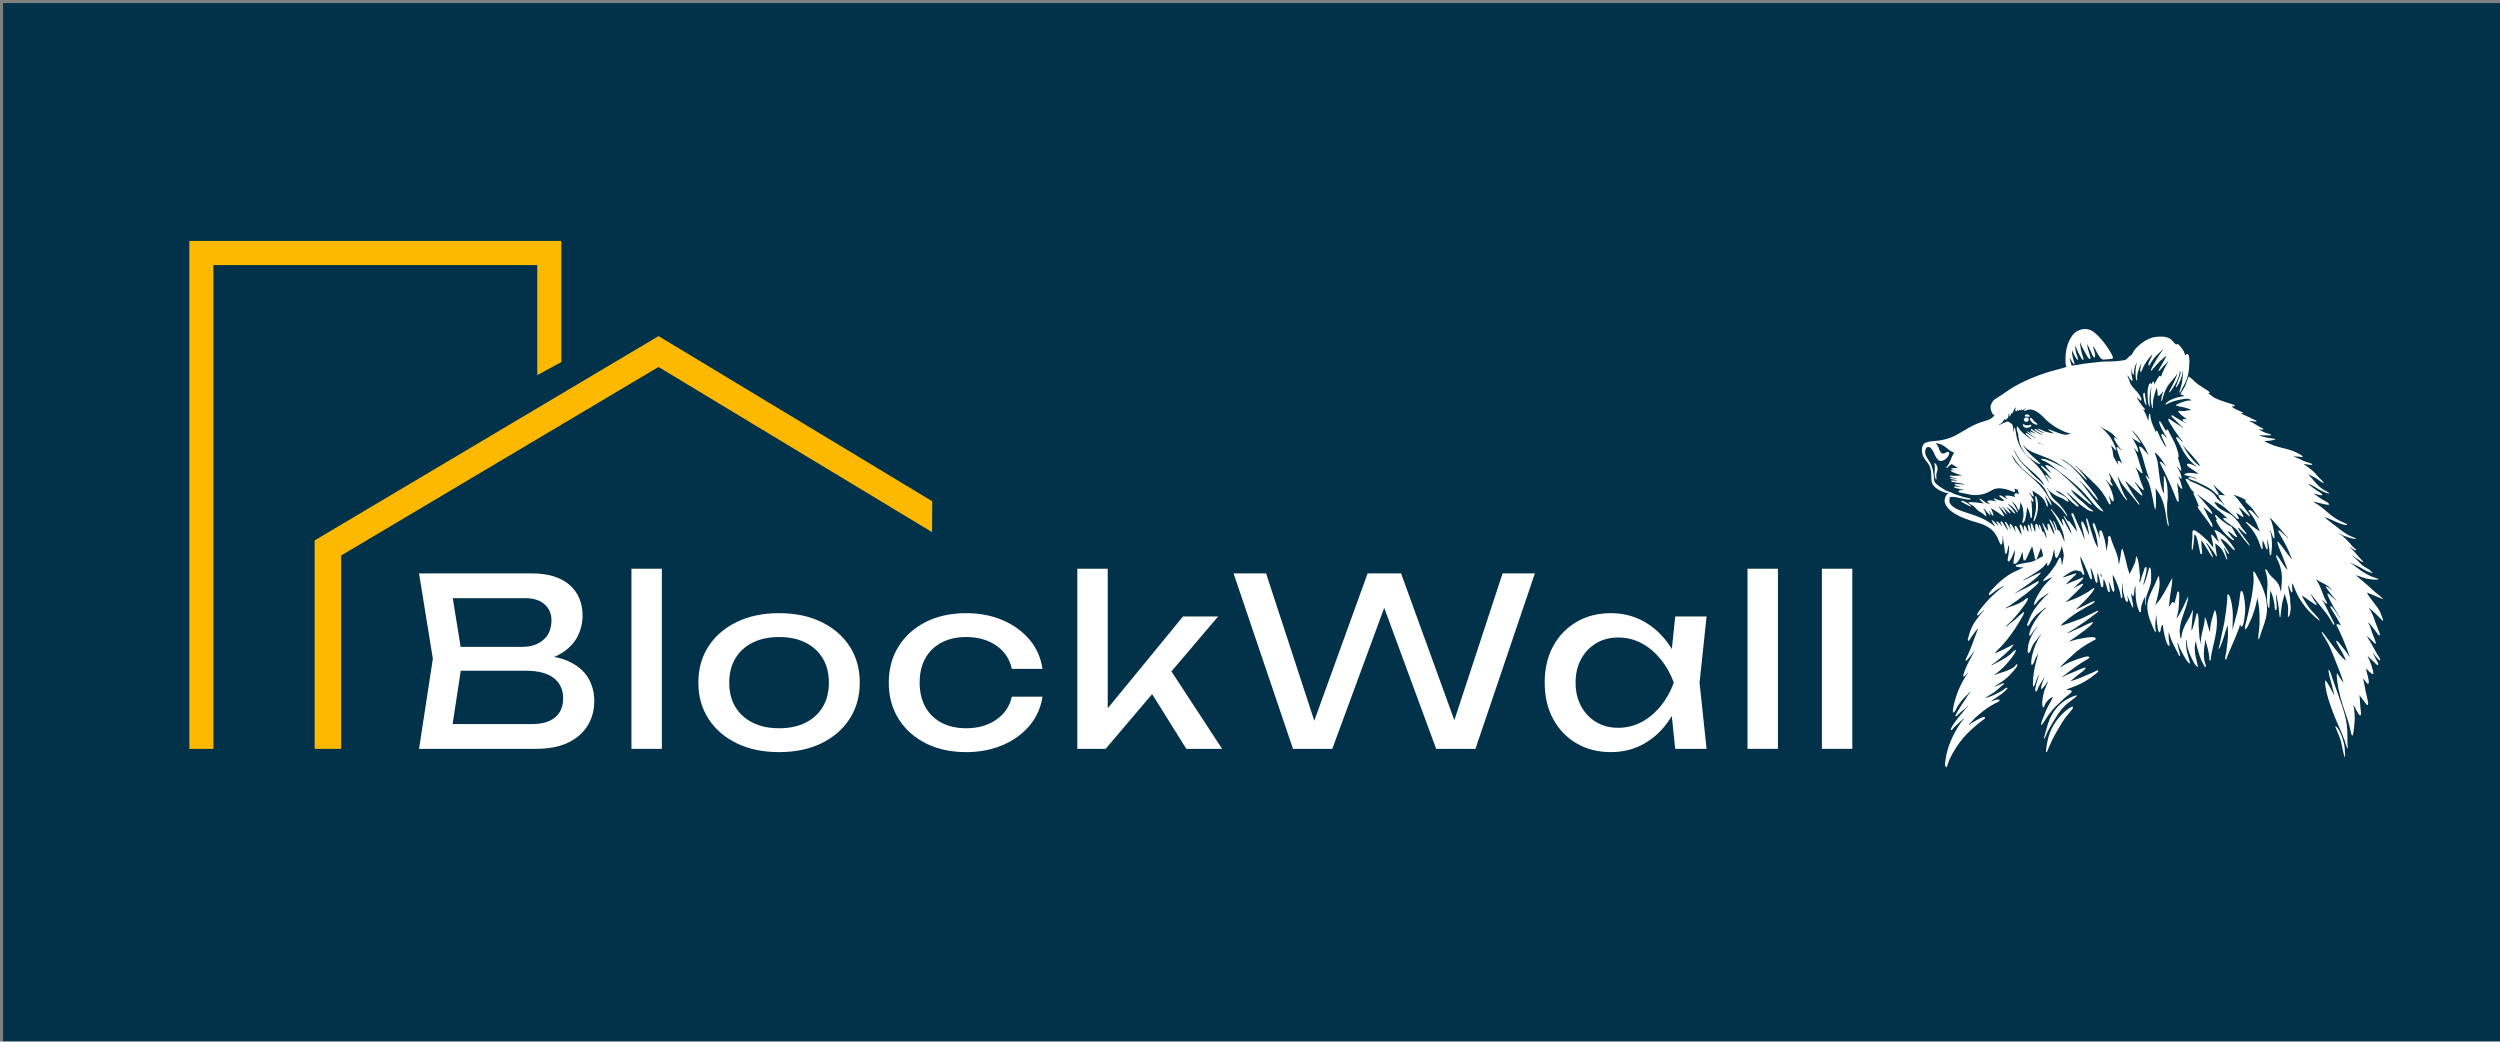
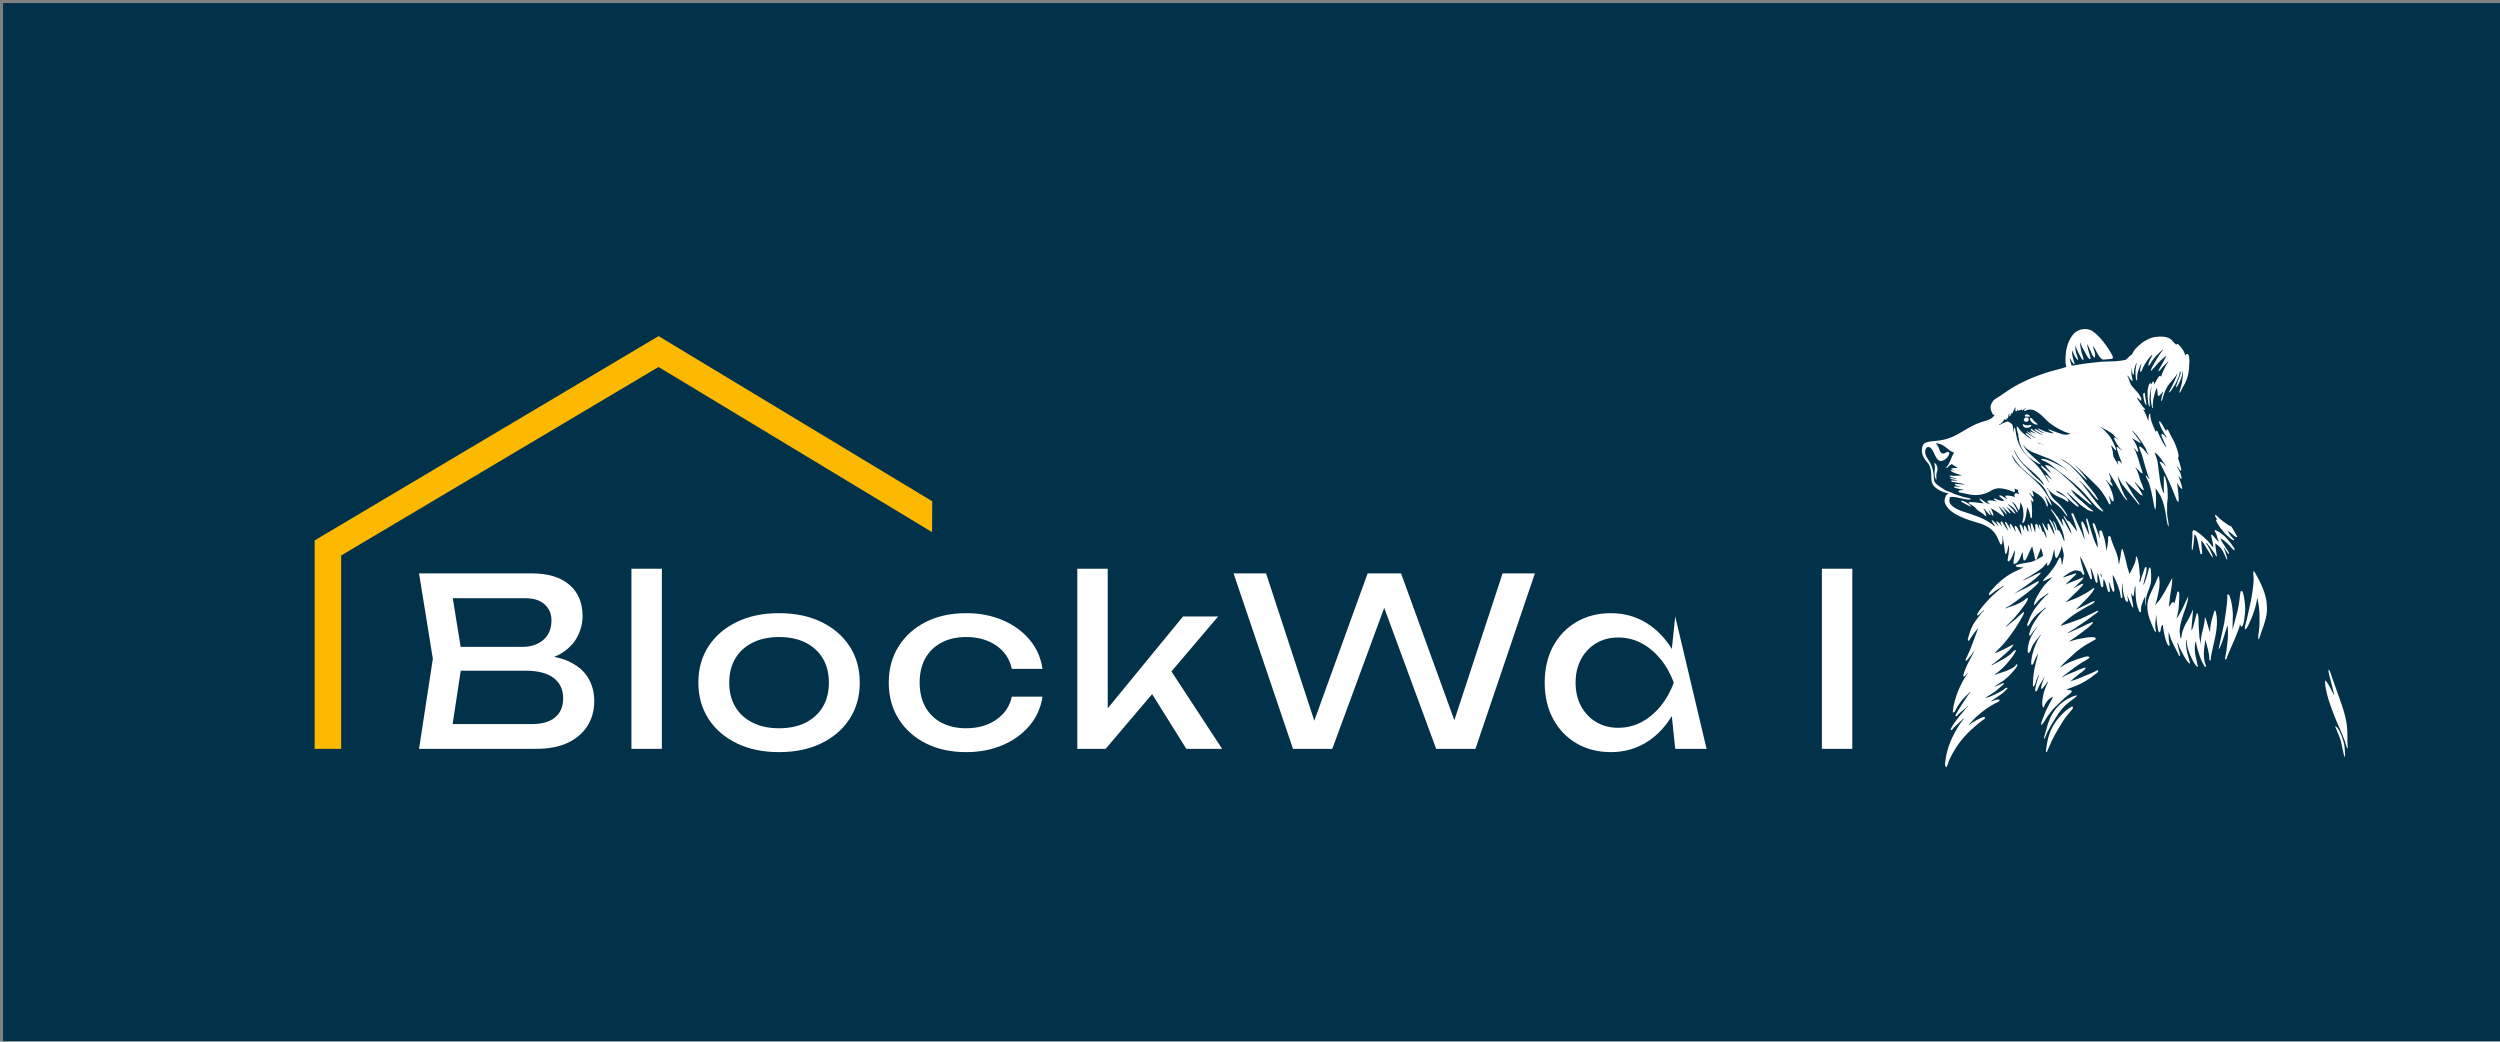
<svg xmlns="http://www.w3.org/2000/svg" xmlns:ns1="http://sodipodi.sourceforge.net/DTD/sodipodi-0.dtd" xmlns:ns2="http://www.inkscape.org/namespaces/inkscape" version="1.1" width="1080pt" height="450pt" id="svg717" viewBox="0 0 1080 450" ns1:docname="ЛОГО синее с медведемВпритык.svg" ns2:version="1.2.2 (732a01da63, 2022-12-09)">
  <rect x="0" y="0" width="1080" height="450" fill="#808080" stroke="none" />
  <defs id="defs721" />
  <path d="M 1.327,449.779 H 1081.327 V 1.327 H 1.327 Z" style="opacity:1;fill:#02324a;fill-opacity:1;fill-rule:evenodd;stroke-width:1" id="path654" />
-   <path d="m 232.095,162.05 10.411,-5.624 V 104.085 H 81.802 v 219.415 h 10.41 v -209.003 h 139.882 z" style="fill:#fcb900;fill-rule:evenodd" id="path656" />
  <path d="m 284.498,145.199 -148.571,88.258 v 90.047 h 11.454 v -83.527 l 137.105,-81.448 118.164,71.35 0.077,-13.331 z" style="fill:#fcb900;fill-rule:evenodd" id="path658" />
  <path d="m 239.795,309.908 c -2.325,1.92 -5.575,2.88 -9.752,2.88 h -34.509 l 3.508,-23.04 h 28.07 c 5.322,0 9.348,1.045 12.076,3.133 2.729,2.088 4.093,5.019 4.093,8.791 0,3.572 -1.162,6.316 -3.486,8.236 z m -4.497,-48.81 c 1.953,1.786 2.931,4.06 2.931,6.821 0,3.706 -1.18,6.553 -3.537,8.539 -2.359,1.989 -5.323,2.982 -8.893,2.982 h -26.805 l -3.396,-21.02 h 31.211 c 3.705,0 6.534,0.894 8.489,2.678 z m 10.359,24.607 c -1.83,-0.841 -3.919,-1.483 -6.255,-1.936 1.132,-0.454 2.18,-0.965 3.122,-1.55 3.199,-1.987 5.523,-4.412 6.973,-7.276 1.447,-2.863 2.172,-5.811 2.172,-8.843 0,-5.725 -1.904,-10.222 -5.709,-13.491 -3.808,-3.267 -9.214,-4.901 -16.22,-4.901 h -48.709 l 5.962,36.886 -5.962,38.906 h 50.528 c 5.523,0 10.138,-0.892 13.845,-2.678 3.704,-1.784 6.518,-4.227 8.438,-7.326 1.92,-3.098 2.88,-6.67 2.88,-10.712 0,-3.704 -0.894,-7.04 -2.678,-10.005 -1.786,-2.963 -4.583,-5.321 -8.387,-7.074 z" style="fill:#ffffff;fill-rule:evenodd" id="path660" />
  <path d="m 272.788,323.5 h 13.137 v -77.813 h -13.137 z" style="fill:#ffffff;fill-rule:evenodd" id="path662" />
  <path d="m 355.451,305.361 c -1.752,2.93 -4.228,5.204 -7.427,6.821 -3.201,1.617 -7.024,2.425 -11.47,2.425 -4.38,0 -8.186,-0.808 -11.42,-2.425 -3.233,-1.617 -5.727,-3.891 -7.477,-6.821 -1.754,-2.93 -2.628,-6.417 -2.628,-10.459 0,-4.043 0.874,-7.529 2.628,-10.46 1.75,-2.93 4.244,-5.204 7.477,-6.821 3.234,-1.617 7.04,-2.426 11.42,-2.426 4.446,0 8.269,0.809 11.47,2.426 3.199,1.617 5.675,3.891 7.427,6.821 1.751,2.931 2.628,6.417 2.628,10.46 0,4.042 -0.877,7.529 -2.628,10.459 z m -0.657,-36.684 c -5.221,-2.526 -11.302,-3.789 -18.24,-3.789 -6.94,0 -13.02,1.263 -18.241,3.789 -5.222,2.527 -9.297,6.031 -12.228,10.51 -2.93,4.481 -4.396,9.719 -4.396,15.715 0,5.928 1.466,11.151 4.396,15.663 2.931,4.515 7.006,8.034 12.228,10.56 5.221,2.527 11.301,3.79 18.241,3.79 6.938,0 13.019,-1.263 18.24,-3.79 5.221,-2.526 9.298,-6.045 12.228,-10.56 2.931,-4.512 4.396,-9.735 4.396,-15.663 0,-5.996 -1.465,-11.234 -4.396,-15.715 -2.93,-4.479 -7.007,-7.983 -12.228,-10.51 z" style="fill:#ffffff;fill-rule:evenodd" id="path664" />
  <path d="m 406.787,277.57 c 3.032,-1.582 6.569,-2.375 10.611,-2.375 5.053,0 9.363,1.213 12.935,3.638 3.57,2.425 5.827,5.795 6.771,10.106 h 13.238 c -0.674,-4.783 -2.526,-8.977 -5.558,-12.582 -3.032,-3.603 -6.906,-6.417 -11.621,-8.438 -4.717,-2.021 -9.972,-3.032 -15.765,-3.032 -6.604,0 -12.414,1.263 -17.433,3.79 -5.019,2.527 -8.943,6.048 -11.772,10.56 -2.83,4.515 -4.245,9.737 -4.245,15.664 0,5.929 1.415,11.151 4.245,15.664 2.829,4.514 6.753,8.034 11.772,10.56 5.019,2.527 10.829,3.79 17.433,3.79 5.793,0 11.048,-1.011 15.765,-3.032 4.715,-2.021 8.589,-4.833 11.621,-8.438 3.032,-3.603 4.884,-7.764 5.558,-12.481 h -13.238 c -0.876,4.111 -3.1,7.412 -6.67,9.904 -3.572,2.493 -7.917,3.739 -13.036,3.739 -4.042,0 -7.579,-0.791 -10.611,-2.375 -3.032,-1.582 -5.373,-3.856 -7.024,-6.821 -1.651,-2.964 -2.475,-6.467 -2.475,-10.51 0,-4.108 0.824,-7.629 2.475,-10.56 1.651,-2.931 3.992,-5.188 7.024,-6.771 z" style="fill:#ffffff;fill-rule:evenodd" id="path666" />
  <path d="m 526.236,266.302 h -15.158 l -32.54,39.68 v -60.296 h -13.138 v 77.814 h 12.228 l 20.089,-23.64 14.775,23.64 h 15.462 l -21.9,-33.45 z" style="fill:#ffffff;fill-rule:evenodd" id="path668" />
  <path d="m 628.277,311.14 -23.016,-63.432 h -14.45 l -23.037,63.645 -20.822,-63.645 h -14.047 l 25.668,75.792 h 16.977 l 22.435,-60.918 22.436,60.918 h 16.977 l 25.668,-75.792 h -13.946 z" style="fill:#ffffff;fill-rule:evenodd" id="path670" />
-   <path d="m 717.384,305.058 c -2.393,2.93 -5.139,5.222 -8.237,6.872 -3.099,1.651 -6.467,2.475 -10.105,2.475 -3.571,0 -6.737,-0.824 -9.499,-2.475 -2.763,-1.65 -4.937,-3.942 -6.519,-6.872 -1.583,-2.931 -2.374,-6.316 -2.374,-10.156 0,-3.84 0.791,-7.226 2.374,-10.157 1.582,-2.93 3.756,-5.22 6.519,-6.872 2.762,-1.65 5.928,-2.475 9.499,-2.475 3.638,0 7.006,0.825 10.105,2.475 3.098,1.652 5.844,3.942 8.237,6.872 2.391,2.931 4.295,6.317 5.709,10.157 -1.414,3.84 -3.318,7.225 -5.709,10.156 z m 6.315,-38.755 -1.466,14.064 c -0.264,-0.431 -0.528,-0.863 -0.807,-1.281 -2.999,-4.479 -6.67,-7.966 -11.015,-10.459 -4.345,-2.491 -9.181,-3.739 -14.502,-3.739 -5.592,0 -10.545,1.263 -14.855,3.789 -4.313,2.527 -7.681,6.031 -10.106,10.51 -2.425,4.481 -3.638,9.719 -3.638,15.715 0,5.928 1.213,11.151 3.638,15.663 2.425,4.515 5.793,8.034 10.106,10.56 4.31,2.527 9.263,3.79 14.855,3.79 5.321,0 10.157,-1.247 14.502,-3.739 4.345,-2.492 7.999,-5.996 10.964,-10.509 0.29,-0.441 0.565,-0.896 0.839,-1.351 l 1.485,14.184 h 13.542 l -3.032,-28.598 3.032,-28.599 z" style="fill:#ffffff;fill-rule:evenodd" id="path672" />
-   <path d="m 754.925,323.5 h 13.137 v -77.813 h -13.137 z" style="fill:#ffffff;fill-rule:evenodd" id="path674" />
+   <path d="m 717.384,305.058 c -2.393,2.93 -5.139,5.222 -8.237,6.872 -3.099,1.651 -6.467,2.475 -10.105,2.475 -3.571,0 -6.737,-0.824 -9.499,-2.475 -2.763,-1.65 -4.937,-3.942 -6.519,-6.872 -1.583,-2.931 -2.374,-6.316 -2.374,-10.156 0,-3.84 0.791,-7.226 2.374,-10.157 1.582,-2.93 3.756,-5.22 6.519,-6.872 2.762,-1.65 5.928,-2.475 9.499,-2.475 3.638,0 7.006,0.825 10.105,2.475 3.098,1.652 5.844,3.942 8.237,6.872 2.391,2.931 4.295,6.317 5.709,10.157 -1.414,3.84 -3.318,7.225 -5.709,10.156 z m 6.315,-38.755 -1.466,14.064 c -0.264,-0.431 -0.528,-0.863 -0.807,-1.281 -2.999,-4.479 -6.67,-7.966 -11.015,-10.459 -4.345,-2.491 -9.181,-3.739 -14.502,-3.739 -5.592,0 -10.545,1.263 -14.855,3.789 -4.313,2.527 -7.681,6.031 -10.106,10.51 -2.425,4.481 -3.638,9.719 -3.638,15.715 0,5.928 1.213,11.151 3.638,15.663 2.425,4.515 5.793,8.034 10.106,10.56 4.31,2.527 9.263,3.79 14.855,3.79 5.321,0 10.157,-1.247 14.502,-3.739 4.345,-2.492 7.999,-5.996 10.964,-10.509 0.29,-0.441 0.565,-0.896 0.839,-1.351 l 1.485,14.184 h 13.542 z" style="fill:#ffffff;fill-rule:evenodd" id="path672" />
  <path d="m 787.06,323.5 h 13.137 v -77.813 h -13.137 z" style="fill:#ffffff;fill-rule:evenodd" id="path676" />
  <g id="Layer1000" transform="matrix(1.612,0,0,1.645,-191.23,-598.782)" style="stroke-width:0.614">
    <path d="m 646.223,554.352 c 0.015,-0.015 1.591,-1.742 1.796,-1.898 0.34,-0.258 0.648,-0.561 0.986,-0.847 1.358,-1.147 2.85,-2.174 4.447,-2.971 0.399,-0.199 1.032,-0.339 1.076,-0.844 -0.678,-0.323 -1.681,0.276 -2.356,0.436 0.249,-0.35 2.824,-1.834 3.514,-2.507 l 0.794,-0.786 c 0.229,-0.283 0.146,-0.087 0.082,-0.312 -0.383,-0.111 -1.001,0.529 -1.338,0.722 -1.311,0.752 -3.163,1.659 -4.623,2.01 0.508,-0.453 2.004,-1.22 2.755,-1.782 l 1.846,-1.557 c 0.324,-0.31 0.528,-0.22 0.402,-0.618 -0.233,-0.059 -2.069,0.873 -2.561,0.99 0.904,-0.798 2.889,-1.474 5.086,-4.077 0.249,-0.295 1.274,-1.349 1.134,-1.793 -0.407,-0.153 -0.329,0.087 -0.575,0.345 -1.276,1.333 -4.704,1.911 -5.383,2.384 -0.237,-0.169 0.28,-0.333 0.759,-0.724 l 1.575,-1.392 c 0.857,-0.861 3.164,-3.438 3.251,-4.429 -0.591,0.011 -1.054,0.773 -1.496,1.122 -2.007,1.584 -4.575,2.552 -4.961,2.893 -0.236,-0.169 0.282,-0.321 0.735,-0.661 1.114,-0.837 4.941,-3.914 5.024,-4.837 l -2.431,1.234 c -0.732,0.292 -1.948,0.957 -2.63,1.123 l 2.336,-2.376 c 0.704,-0.75 1.484,-1.793 2.102,-2.611 0.69,-0.913 1.294,-1.813 1.915,-2.797 0.303,-0.481 0.595,-0.966 0.887,-1.469 0.217,-0.373 0.838,-1.284 0.592,-1.637 -0.186,0.035 -1.908,1.693 -2.261,1.976 -0.37,0.296 -2.318,1.777 -2.43,1.934 l -0.102,-0.073 c -0.006,-0.035 1.552,-1.51 1.695,-1.651 0.511,-0.507 1.14,-1.236 1.611,-1.792 0.502,-0.593 0.973,-1.246 1.446,-1.87 0.311,-0.411 1.321,-1.662 1.132,-2.142 -0.359,-0.14 -0.726,0.456 -1.271,0.781 -0.461,0.275 -0.932,0.515 -1.426,0.755 -0.775,0.376 -2.752,0.9 -3.172,1.191 -0.248,-0.177 0.317,-0.284 1.118,-0.802 1.5,-0.969 7.558,-5.299 7.77,-6.239 -0.303,-0.216 -0.533,0.023 -0.89,0.204 l -2.529,1.398 c -0.566,0.281 -3.297,1.547 -3.55,1.774 l 3.927,-2.618 c 0.636,-0.449 3.431,-2.48 3.49,-3.142 -0.652,0.014 -3.879,1.85 -4.887,2.094 0.27,-0.238 1.415,-0.812 1.829,-1.05 0.582,-0.335 1.231,-0.727 1.783,-1.096 0.581,-0.389 1.16,-0.752 1.686,-1.194 0.479,-0.403 0.951,-1.124 1.421,-1.459 -0.076,0.314 -0.227,0.57 -0.087,0.873 0.492,-0.011 0.513,-0.34 0.75,-0.733 0.601,-0.998 0.752,-2.149 1.03,-3.248 0.007,-0.028 0.031,-0.105 0.04,-0.128 0.099,-0.257 0.018,-0.048 0.085,-0.151 0.106,1.407 0.248,3.824 1.424,0.871 0.222,-0.558 0.51,-1.234 0.51,-1.846 l 0.176,0.522 c 0.609,2.528 0.509,1.636 -0.016,4.524 -0.305,-0.467 -0.056,-1.482 -0.509,-1.992 -0.382,0.105 -0.82,1.289 -1.043,1.662 -0.331,0.555 -0.712,1.106 -1.112,1.593 -0.387,0.47 -0.806,1.052 -1.224,1.481 -0.335,0.344 -1.204,1.091 -1.245,1.547 0.802,-0.191 1.743,-0.878 2.443,-1.047 -0.343,0.481 -1.838,1.618 -2.898,3.211 -0.616,0.925 -1.988,3.055 -1.989,4.12 0.352,-0.031 1.044,-1.169 1.758,-1.732 l 2.082,-1.409 c 0.254,0.181 -0.354,0.391 -0.851,0.894 -1.807,1.828 -3.521,3.88 -4.396,6.337 -0.122,0.341 -0.485,0.996 -0.354,1.338 0.417,0.183 0.69,-0.709 1.064,-1.239 1.495,-2.116 2.402,-2.295 3.84,-3.578 0.229,0.164 -0.24,0.372 -0.676,0.807 -1.465,1.463 -3.288,4.095 -3.716,6.159 -0.066,0.317 -0.114,0.216 0.203,0.47 0.296,-0.237 0.647,-0.868 0.908,-1.205 0.273,-0.352 0.794,-0.841 1.012,-1.17 0.199,0.142 -0.069,0.205 -0.178,0.346 -1.346,1.747 -2.353,3.779 -2.353,6.024 0,0.174 -0.018,0.161 0.036,0.314 0.11,0.313 0.055,0.116 0.139,0.21 0.492,-0.043 0.621,-0.767 0.797,-1.21 0.675,-1.689 1.624,-2.356 2.432,-3.59 l 0.102,0.073 c -0.909,1.164 -1.919,3.61 -2.233,5.039 -0.142,0.646 -0.513,2.205 -0.225,2.829 0.559,-0.049 0.697,-1.021 0.901,-1.455 0.262,-0.558 0.569,-1.055 0.844,-1.599 l -0.211,1.01 c -0.488,1.718 -0.938,3.48 -1.092,5.278 -0.073,0.857 -0.093,1.543 -0.093,2.438 0.545,-0.048 0.695,-1.094 0.884,-1.559 0.229,-0.563 0.474,-1.235 0.861,-1.669 -0.078,0.321 -0.274,0.698 -0.383,1.013 -0.215,0.62 -0.832,2.64 -0.734,3.25 0.032,0.2 0.114,0.226 0.157,0.275 0.398,-0.107 0.458,-0.53 0.598,-0.886 0.16,-0.406 0.312,-0.612 0.507,-0.976 0.357,-0.665 0.85,-1.266 1.164,-1.89 0.152,0.108 -0.009,0.147 -0.237,0.723 -0.228,0.575 -0.792,1.892 -0.548,2.419 0.287,-0.078 1.519,-1.662 1.745,-2.007 0.157,0.112 -0.022,0.212 -0.204,0.581 l -0.716,1.727 c -0.251,0.751 -1.014,3.924 -0.309,4.506 0.465,-0.199 -0.079,-0.282 1.04,-1.68 0.345,-0.431 1.024,-0.984 1.585,-1.12 -1.037,2.047 -1.791,3.049 -2.629,5.399 -0.177,0.495 -0.727,1.555 -0.513,2.018 0.299,-0.081 1.488,-2.099 1.782,-2.494 1.913,-2.558 2.23,-2.487 4.174,-4.378 1.22,-1.187 3.865,-2.378 0.676,-2.378 0.772,-0.538 4.144,-1.115 7.88,-4.162 0.303,-0.248 0.829,-0.521 0.703,-0.93 -0.314,-0.097 -0.527,0.103 -0.845,0.264 -0.295,0.15 -0.599,0.271 -0.906,0.403 -1.563,0.675 -4.207,1.799 -5.698,2.156 0.654,-0.584 1.421,-1.144 2.121,-1.719 0.632,-0.52 1.97,-1.263 1.981,-1.859 -0.716,6e-4 -2.447,0.857 -3.203,1.16 -0.628,0.252 -2.549,0.979 -2.993,1.371 l -0.102,-0.073 c 0.011,-0.018 1.59,-1.219 1.747,-1.337 1.201,-0.902 2.429,-1.782 3.714,-2.569 0.421,-0.258 1.779,-0.87 1.884,-1.258 -0.355,-0.509 -1.563,-0.029 -2.064,0.117 -1.574,0.46 -4.465,1.474 -5.615,2.5 l -0.102,-0.073 c 0.172,-0.442 3.999,-3.838 4.364,-4.129 0.785,-0.627 1.629,-1.164 2.473,-1.716 l 2.019,-1.122 c 0.383,-0.186 0.547,-0.14 0.582,-0.552 -0.227,-0.819 -4.641,0.159 -5.48,0.366 -0.585,0.145 -1.117,0.373 -1.675,0.506 0.479,-0.427 1.16,-0.796 1.694,-1.186 0.793,-0.578 4.693,-3.183 4.763,-3.963 -0.623,5e-4 -2.776,1.161 -3.491,1.483 -0.559,0.252 -1.164,0.478 -1.715,0.728 -0.433,0.197 -1.367,0.657 -1.775,0.756 0.353,-0.324 1.7,-1.056 2.198,-1.379 1.817,-1.181 3.582,-2.375 5.308,-3.681 0.276,-0.209 0.892,-0.55 0.819,-0.905 -0.223,-0.049 -3.853,1.87 -4.779,2.182 -1.612,0.543 -3.684,1.394 -5.291,1.777 0.538,-0.822 3.55,-2.938 4.399,-3.455 0.815,-0.496 1.655,-0.942 2.478,-1.449 0.443,-0.274 2.417,-1.01 2.224,-1.589 -0.523,-0.027 -4.096,1.998 -4.999,2.217 0.735,-0.655 4.952,-4.549 4.974,-5.672 -0.355,0.032 -1.307,0.834 -1.717,1.075 -1.208,0.711 -2.483,1.349 -3.792,1.88 -0.473,0.192 -1.811,0.608 -2.083,0.797 -0.18,-0.128 0.067,-0.139 0.544,-0.59 0.65,-0.616 4.032,-3.665 4.081,-4.209 -0.416,-0.092 -0.877,0.264 -1.28,0.466 -0.404,0.202 -0.942,0.396 -1.251,0.669 -0.203,-0.145 0.147,-0.186 0.633,-0.676 0.236,-0.238 0.461,-0.461 0.698,-0.698 0.397,-0.397 1.188,-0.909 1.2,-1.505 l -3.567,1.407 c -0.378,0.142 -0.865,0.423 -1.233,0.512 l 2.602,-2.462 c 0.307,-0.27 0.332,-0.092 0.221,-0.448 -0.236,-0.06 -0.556,0.135 -0.815,0.205 -0.932,0.25 -1.875,0.654 -2.793,0.872 0.664,-0.592 1.839,-1.347 2.74,-1.711 0.759,-0.307 0.999,-0.186 1.766,-0.003 1.003,0.24 0.497,0.947 1.253,1.015 0.198,-0.429 -0.047,-0.74 -0.158,-1.151 -0.312,-1.159 -0.785,-2.476 -0.889,-3.648 0.625,0.708 2.065,4.153 2.554,5.387 0.16,0.402 0.148,0.537 0.587,0.547 0.2,-0.434 -0.348,-2.363 -0.349,-3.054 0.24,0.27 0.682,1.563 0.819,1.974 0.144,0.437 0.472,1.825 0.745,2.048 0.537,-0.166 0.271,-0.594 0.266,-1.051 -0.005,-0.522 0.003,-1.051 0.003,-1.574 0.396,0.57 0.673,2.267 0.871,3.056 0.121,0.483 0.088,0.686 0.612,0.697 0.143,-0.31 0.089,-0.695 0.087,-1.047 -0.003,-0.5 0.049,-0.707 0.087,-1.134 0.583,0.841 0.875,2.392 1.237,3.388 l 0.421,0.017 c 0.142,-0.649 -0.263,-1.955 -0.262,-2.707 0.394,0.568 0.762,2.372 1.214,2.713 0.533,-0.266 0.207,-0.91 0.089,-2.009 -0.085,-0.794 -0.258,-1.637 -0.256,-2.449 0.438,0.496 1.167,2.196 1.408,2.868 0.293,0.817 0.569,1.673 0.698,2.531 0.048,0.322 -0.002,0.696 0.403,0.687 0.333,-0.458 -0.203,-1.209 0.012,-3.129 0.024,-0.212 0.01,-0.471 0.01,-0.688 h 0.087 c 0,1.328 0.241,2.732 0.663,3.962 0.158,0.461 0.214,0.828 0.733,0.838 0.241,-0.507 -0.088,-1.04 -0.087,-1.658 0.235,0.369 0.402,1.117 0.717,1.64 0.28,0.465 0.403,1.293 0.854,1.589 0,-1.344 -0.526,-2.585 -0.524,-3.927 l 0.484,0.982 c 0.455,-0.417 0.176,-2.131 0.651,-2.815 0,2.22 4e-4,4.403 0.899,6.431 0.192,0.434 0.138,0.454 0.584,0.463 0,-0.925 -0.056,-1.314 0.297,-2.234 0.175,-0.457 0.565,-1.559 0.838,-1.867 l -0.082,2.429 c 0.25,-0.343 0.199,-1.312 0.268,-1.806 0.228,-1.625 1.385,-3.345 1.385,-4.986 v -1.571 c 0,-0.376 -0.052,-1.401 -0.284,-1.723 -0.38,0.154 -0.363,0.606 -0.483,1.043 -0.269,0.976 -0.821,2.917 -1.327,3.647 0.048,-0.537 0.357,-1.541 0.487,-2.131 0.154,-0.694 0.595,-2.025 0.298,-2.669 -0.467,0.041 -0.439,0.394 -0.578,0.818 l -0.787,2.18 c -0.137,0.417 -0.069,0.908 -0.467,1.016 -9e-4,-0.526 0.174,-1.097 0.174,-1.571 0,-0.339 -0.062,-0.302 -0.084,-0.614 -0.082,-1.129 -0.284,-3.878 -0.868,-4.63 -0.412,0.462 0.144,0.663 -0.764,2.48 -0.216,0.432 -0.864,1.939 -1.164,2.153 -0.008,-0.391 -0.344,-1.17 -0.468,-1.626 -0.148,-0.547 -0.267,-1.139 -0.405,-1.69 -0.131,-0.522 -0.769,-3.001 -0.982,-3.294 -0.362,0.208 -0.383,1.36 -0.463,1.848 -0.056,0.342 -0.122,0.687 -0.191,1.031 -0.068,0.345 -0.19,0.687 -0.197,1.025 h -0.175 c 0,-2.37 -1.376,-4.359 -2.018,-6.534 -0.133,-0.452 -0.046,-0.661 -0.6,-0.709 -0.341,0.33 -0.174,0.598 -0.174,1.047 0,0.919 -0.351,1.877 -0.349,2.792 l -0.128,-0.308 c -0.153,-0.621 -0.175,-1.48 -0.481,-2.66 -0.122,-0.473 -0.293,-0.917 -0.448,-1.385 -0.191,-0.575 -0.165,-0.97 -0.862,-0.97 -0.281,0.61 0.073,1.447 0.087,2.094 -0.188,-0.272 -0.951,-2.589 -1.208,-3.242 -0.188,-0.477 -0.193,-0.762 -0.711,-0.772 -0.197,0.427 0.627,2.253 0.821,3.019 0.262,1.038 0.479,2.353 0.576,3.438 -0.919,-1.042 -1.807,-4.281 -2.279,-5.75 -0.112,-0.35 -0.202,-0.646 -0.307,-1.002 -0.05,-0.169 -0.109,-0.35 -0.169,-0.529 -0.101,-0.305 -0.042,-0.301 -0.3,-0.398 -0.326,0.229 0.168,1.488 0.284,2.072 0.075,0.382 0.167,0.791 0.229,1.168 0.066,0.403 0.185,0.809 0.186,1.21 -0.324,-0.467 -1.351,-3.368 -1.817,-3.603 -0.785,-0.397 0.081,2.128 0.138,2.402 0.146,0.701 0.396,1.554 0.457,2.248 -0.269,-0.388 -0.543,-1.265 -0.76,-1.771 -0.646,-1.506 -1.452,-2.959 -2.068,-4.477 -0.192,-0.472 -0.176,-0.637 -0.662,-0.646 -0.182,0.394 0.097,0.721 0.263,1.134 0.48,1.198 0.924,2.506 1.221,3.753 -0.584,-0.654 -1.072,-1.511 -1.724,-2.203 -0.155,-0.164 -0.281,-0.426 -0.444,-0.516 -0.432,-0.24 -0.229,0.171 -0.641,-0.406 -0.186,-0.26 -0.642,-0.999 -0.856,-1.151 0.016,0.736 1.625,2.549 2.182,4.887 -0.511,-0.579 -1.325,-2.27 -1.816,-3.071 -0.236,-0.384 -0.315,-0.835 -0.714,-0.943 -0.237,0.514 0.297,1.337 0.349,1.92 -0.607,-0.688 -1.009,-1.703 -1.597,-2.417 -0.205,-0.249 -1.657,-2.117 -1.894,-2.208 0.15,0.621 0.831,1.325 1.163,1.892 1.164,1.987 2.59,4.494 2.59,6.835 -0.197,-0.284 -0.525,-1.232 -0.755,-1.688 -0.421,-0.834 -0.558,-1.336 -1.15,-1.381 -0.046,-0.453 -0.636,-2.232 -1.149,-2.428 0.03,0.345 0.35,0.926 0.471,1.274 0.126,0.364 0.329,1.036 0.299,1.416 -0.194,-0.223 -0.242,-0.564 -0.363,-0.828 -0.333,-0.728 -0.788,-1.857 -1.454,-2.298 0.043,0.494 0.644,1.435 0.848,1.945 0.265,0.66 0.55,1.509 0.548,2.244 l -1.193,-2.385 c -0.24,-0.462 -0.115,-0.572 -0.639,-0.583 -0.153,0.33 0.164,1.43 0.174,1.92 -0.145,-0.103 -0.662,-0.836 -0.8,-1.033 l -0.486,-0.823 c -0.261,-0.377 0.016,-0.128 -0.285,-0.239 0.015,0.711 1.102,2.494 1.135,4.014 -0.277,-0.4 -0.44,-1.037 -0.691,-1.491 -0.228,-0.413 -0.032,-0.165 -0.473,-0.312 -0.178,-0.48 -0.403,-1.72 -0.93,-1.863 l 0.184,1.395 c -0.309,-0.43 -0.317,-1.405 -0.89,-1.577 -0.487,0.366 -0.13,0.892 -0.215,1.437 -0.05,0.321 -0.039,0.582 -0.039,0.927 l -0.707,-1.998 c -0.167,-0.448 -0.107,-0.436 -0.514,-0.446 -10e-4,0.727 0.261,1.599 0.262,2.356 -0.195,-0.306 -0.428,-2.084 -0.938,-2.072 -0.282,0.389 0.051,1.08 0.109,1.515 l -0.109,0.447 c -0.343,-0.434 -0.503,-1.57 -1.07,-1.723 -0.186,0.404 -0.033,0.953 0.023,1.393 -0.413,-0.439 -0.452,-1.268 -0.975,-1.662 -0.458,0.303 -0.177,0.608 -0.025,1.247 0.093,0.394 0.271,1.078 0.28,1.466 -0.41,-0.292 -1.084,-2.201 -1.658,-2.356 -0.44,0.308 0.018,1.009 0.175,1.658 -0.455,-0.516 -0.917,-1.759 -1.484,-2.197 -0.498,0.382 0.027,0.888 0.175,1.498 -0.478,-0.535 -0.835,-1.233 -1.259,-1.809 -0.243,-0.33 -0.186,-0.128 -0.225,-0.111 -0.291,0.122 -0.23,0.09 -0.037,0.465 0.282,0.549 0.592,1.212 0.735,1.804 -0.422,-0.478 -0.986,-1.445 -1.397,-2.007 -0.258,-0.353 -0.236,-0.515 -0.64,-0.379 -0.096,0.306 0.225,0.855 0.379,1.077 -0.144,0.202 -0.186,-0.143 -0.675,-0.634 -0.293,-0.294 -0.452,-0.492 -0.895,-0.501 l 0.713,1.323 c -0.094,0.016 -1.342,-1.619 -1.934,-1.673 0.027,0.308 0.744,1.329 0.96,1.571 l -0.073,0.102 c -0.029,10e-5 -0.055,-0.069 -0.062,-0.055 -0.01,0.021 -0.059,-0.052 -0.094,-0.081 -0.059,-0.049 -0.13,-0.106 -0.194,-0.155 l -1.097,-0.736 c -2.185,-1.45 -4.687,-2.092 -7.132,-2.904 -1.029,-0.341 -2.534,-0.957 -3.234,-1.828 -0.547,-0.681 -0.411,-1.232 -0.245,-1.936 1.457,-0.216 2.112,0.199 3.801,0.475 0.552,0.09 1.359,0.285 1.871,0.049 -0.236,-0.311 -1.38,-0.373 -1.843,-0.513 l -2.716,-0.862 c -0.317,-0.108 -0.321,-0.245 -0.818,-0.404 -0.614,-0.197 -1.19,-0.366 -1.743,-0.701 -4.234,-2.561 -2.01,-1.857 -3.428,-6.171 -0.411,-1.249 -1.381,-2.103 -1.674,-3.125 -0.403,-1.403 0.641,-2.908 1.875,-1.09 0.496,0.73 1.027,2.612 1.985,2.814 1.365,0.288 2.827,-1.657 2.465,-2.199 -0.553,-0.83 -1.801,1.707 -2.688,-0.982 -0.255,-0.772 -0.453,-0.841 -0.841,-1.428 2.38,0.05 3.214,2.038 4.887,2.443 -0.735,1.124 -0.927,2.085 -1.486,3.052 -0.228,0.395 -0.575,0.584 -0.609,0.962 0.421,-0.038 0.413,-0.237 0.722,-0.499 0.223,-0.19 0.532,-0.408 0.739,-0.525 0.462,0.423 1.214,0.688 1.593,1.025 -0.37,0 -1.468,0.047 -1.745,0.174 0.111,0.408 0.561,0.247 0.96,0.524 -0.334,-0.03 -0.875,-0.231 -1.142,0.008 0.422,0.517 2.308,1.016 3.08,1.283 l -2.116,0.108 c -0.52,-0.003 -0.811,-0.191 -1.218,-0.003 0.193,0.509 1.487,0.464 1.912,0.676 -0.276,0.158 0.055,0.065 -0.35,0.041 -0.175,-0.011 -0.329,-0.031 -0.479,-0.054 -0.28,-0.043 -0.73,-0.133 -0.996,-0.139 0.165,0.453 1.397,0.482 1.841,0.602 l 0.194,0.068 c 0.013,0.005 0.041,0.016 0.059,0.028 h -1.745 c 0.041,0.467 0.214,0.344 0.722,0.413 l 1.99,0.366 c 0.361,0.073 0.725,0.123 0.953,0.269 -0.942,0 -1.801,-0.174 -2.705,-0.174 0.046,0.52 0.784,0.522 1.206,0.626 l 0.395,0.129 c 0.013,0.006 0.039,0.019 0.057,0.03 -0.388,-5e-4 -0.479,-0.082 -0.869,-0.091 -0.314,-0.007 -0.647,0.003 -0.963,0.003 0.032,0.362 0.119,0.351 0.453,0.42 0.265,0.054 0.455,0.09 0.716,0.156 0.24,0.061 0.469,0.112 0.715,0.158 0.554,0.104 0.379,-0.009 0.631,0.211 -0.457,0.035 -1.101,-0.112 -1.381,0.277 0.104,0.384 0.521,0.374 0.866,0.443 l 2.324,0.469 c 1.978,0.33 3.986,-0.048 5.694,-1.103 0.659,-0.407 1.225,-0.521 1.956,-0.57 0.852,-0.056 2.663,0.391 3.473,0.76 1.218,0.554 0.829,-0.148 0.696,-0.697 l 0.994,0.384 c 0.033,0.292 -0.134,0.187 0.05,0.572 0.12,0.251 0.177,0.167 0.265,0.527 -0.366,-0.089 -0.673,-0.377 -1.054,-0.188 -0.418,0.208 -0.228,0.655 -0.081,0.973 -0.349,-0.085 -0.524,-0.208 -0.935,-0.286 -0.547,-0.104 -1.081,-0.166 -1.621,-0.115 -0.148,0.42 0.293,0.537 0.55,0.925 -0.509,-0.139 -1.181,-0.724 -1.714,-0.913 -0.349,-0.124 -0.295,-0.153 -0.547,0.063 0.337,0.465 1.016,0.723 1.389,1.286 -0.932,0.02 -0.313,0.119 -1.415,-0.156 -0.491,-0.122 -0.935,-0.446 -1.378,-0.455 0.045,0.499 0.414,0.454 0.785,0.785 -0.697,-0.062 -1.657,-0.48 -2.368,-0.186 -0.122,0.051 -0.1,0.055 -0.163,0.099 0.1,0.368 0.471,0.58 0.785,0.785 l -0.839,-0.208 c -0.229,-0.097 -0.485,-0.296 -0.697,-0.438 -0.383,-0.255 -0.996,-0.8 -1.431,-0.838 0.281,0.56 0.79,0.924 1.222,1.309 -0.787,-0.07 -3.468,-0.554 -4.101,-0.262 0.103,0.382 0.804,0.574 1.224,0.871 1.041,0.737 0.814,1.052 2.327,1.861 0.436,0.233 0.956,0.854 1.249,0.933 -0.01,-0.451 -0.419,-1.659 -0.785,-1.92 l 0.073,-0.102 c 0.174,-0.109 1.446,1.726 1.79,1.702 0.074,-0.292 -0.218,-0.845 -0.379,-1.077 0.16,-0.224 0.3,0.227 0.576,0.646 0.201,0.306 0.277,0.611 0.581,0.511 0.143,-0.449 -0.506,-1.419 -0.633,-1.942 0.58,0.379 1.228,0.698 1.798,1.082 0.442,0.297 1.333,1.061 1.78,1.1 -0.04,-0.458 -1.17,-2.179 -1.484,-2.531 l 0.073,-0.102 c 0.016,0.013 0.983,0.956 1.062,1.062 0.202,0.269 0.787,0.962 1.047,1.135 -0.039,-0.447 -0.866,-1.773 -1.222,-2.007 0.123,-0.172 0.207,0.053 0.59,0.37 0.441,0.364 1.148,1.241 1.679,1.288 -0.212,-0.419 -0.782,-1.339 -1.135,-1.571 l 0.073,-0.102 c 0.015,0.015 1.067,0.796 1.163,0.873 0.383,0.304 0.624,0.751 1.12,0.887 -0.054,-0.598 -1.493,-2.103 -2.007,-2.443 0.119,-0.167 0.249,0.038 0.406,0.118 0.148,0.076 0.258,0.124 0.399,0.212 0.468,0.291 0.923,0.754 1.254,1.189 0.247,0.324 0.259,0.541 0.646,0.576 -0.032,-0.371 -1.268,-2.506 -1.571,-2.705 0.123,-0.172 0.246,0.05 0.598,0.362 0.639,0.564 0.875,1.564 1.234,1.82 0.298,-0.452 0.349,-1.498 0.349,-2.094 0.774,0.878 0.873,2.398 0.873,3.491 0,0.487 -0.34,1.531 -0.284,1.855 0.53,0.205 0.859,-1.404 0.947,-1.803 l 0.37,-2.393 c 0.277,0.761 0.599,1.418 0.764,2.203 0.098,0.465 -0.038,0.608 0.305,0.757 0.302,-0.247 0.135,-0.721 0.17,-1.14 0.102,-1.227 0.015,-0.379 -0.006,-1.22 -0.017,-0.711 -0.013,-1.838 -0.346,-2.36 0.257,-0.359 0.11,0.573 0.721,0.371 0.1,-0.314 -0.135,-0.791 -0.358,-1.083 -0.299,-0.392 -0.405,-0.777 -0.712,-1.121 0.271,-0.379 0.419,0.857 1.222,0.873 l -0.439,-1.57 c 1.75,1.139 2.976,1.64 3.72,3.612 0.126,0.334 0.041,0.538 0.472,0.575 0.002,-0.932 -0.564,-1.864 -0.785,-2.792 0.42,0.471 1.353,2.401 1.833,2.531 -0.285,-1.192 -1.389,-2.984 -2.094,-3.927 -2.985,-3.988 -7.872,-6.272 -8.639,-9.425 0.257,0.28 0.514,0.829 0.749,1.17 0.738,1.07 1.75,2.29 2.777,3.07 l 2.125,1.802 c 0.689,0.574 1.556,1.121 2.182,1.745 0.721,0.72 1.183,1.324 1.592,2.248 1.039,2.35 2.126,2.437 3.774,4.08 0.507,0.505 1.451,2.026 1.723,2.204 -0.081,-0.93 -1.982,-3.206 -2.691,-3.767 -2.229,-1.762 -1.72,-2.52 -2.807,-3.738 0.151,-0.212 0.175,0.108 0.284,0.24 0.623,0.756 1.427,1.358 2.304,1.797 0.563,0.282 1.132,0.433 1.661,0.696 0.494,0.245 0.96,0.798 1.51,0.846 -10e-4,-1.612 -2.631,-1.801 -3.403,-2.967 1.228,0.297 2.313,1.231 3.207,2.029 0.728,0.65 1.336,1.27 2.09,1.837 0.322,0.242 0.527,0.405 0.899,0.323 -0.109,-0.45 -1.262,-1.389 -1.638,-1.766 -0.442,-0.443 -1.162,-1.528 -1.591,-1.812 l 0.073,-0.102 c 0.087,-0.055 2.931,2.628 3.176,2.874 0.53,0.531 1.123,0.825 1.7,1.266 0.662,0.506 1.353,0.848 2.206,0.848 -0.07,-0.19 -0.17,-0.238 -0.346,-0.352 -1.372,-0.892 -1.633,-1.336 -2.82,-2.328 -0.542,-0.453 -1.119,-0.853 -1.571,-1.396 -0.305,-0.366 -1.174,-1.276 -1.284,-1.683 1.456,0.952 2.734,1.987 4.075,3.081 0.39,0.318 0.987,0.888 1.51,0.934 -0.067,-0.249 -3.461,-3.767 -4.123,-4.429 -0.704,-0.704 -2.252,-2.225 -2.981,-2.778 -0.528,-0.4 -0.981,-0.923 -1.534,-1.345 -0.893,-0.68 -2.687,-1.898 -3.84,-1.919 0.01,0.495 1.083,1.358 1.571,2.094 -0.581,-0.157 -2.351,-1.988 -2.735,-1.95 -0.139,0.439 1.1,1.346 1.39,1.724 0.245,0.319 1.208,1.65 1.432,1.797 l -0.073,0.102 c -0.035,0.006 -1.24,-1.207 -1.528,-1.179 -0.111,0.352 0.209,0.496 0.409,0.872 0.191,0.357 0.223,0.684 0.493,0.991 l -0.073,0.102 c -0.035,0.006 -0.991,-1.656 -1.096,-1.812 -1.674,-2.487 -1.983,-2.581 -4.174,-4.639 -1.782,-1.675 -2.749,-3.142 -3.314,-5.499 -0.122,-0.51 -0.3,-2.146 -0.533,-2.434 -0.011,0.013 -0.043,0.01 -0.111,0.183 -0.024,0.06 -0.065,0.219 -0.076,0.27 -0.064,0.295 -0.047,0.436 -0.047,0.741 h -0.087 c 0,-0.469 -0.074,-1.554 -0.26,-1.922 -0.158,-0.313 -0.985,-0.781 -1.311,-0.871 -0.319,0.077 -1.994,0.794 -2.182,0.96 -0.221,-0.158 0.188,-0.249 0.337,-0.361 0.402,-0.302 0.786,-0.718 0.994,-1.202 0.266,0.192 0.135,0.16 0.501,0.167 l 0.201,-0.462 c 0.135,0.14 -0.2,0.093 0.213,0.091 0.233,-0.321 0.114,-0.988 0.357,-1.359 l 0.11,0.857 c 0.347,-0.096 0.379,-0.691 0.451,-1.039 0.202,0.41 -0.117,0.19 0.239,0.342 l 0.213,-0.398 c 0.062,-0.15 0.125,-0.275 0.186,-0.425 0.158,-0.386 0.245,-0.486 0.473,-0.836 l 0.102,0.073 c 10e-4,0.127 -0.252,0.459 -0.015,0.974 0.357,-0.031 0.407,-0.192 0.546,-0.516 0.146,0.268 -0.037,0.126 0.239,0.356 0.445,-0.344 0.431,-0.054 0.815,-0.436 l 0.057,0.334 c 0.255,-0.023 0.765,-0.439 0.96,-0.611 0.334,0.238 -0.507,0.13 -0.285,0.723 0.311,0.097 0.031,0.079 0.319,-0.068 2.201,-1.121 4.335,1.265 5.748,2.64 1.293,1.258 4.648,3.204 6.261,3.338 -1.105,0.766 -2.575,0.087 -3.719,-0.295 l -1.657,-0.616 c -0.305,-0.131 -0.89,-0.292 -0.322,0.14 0.103,0.078 0.316,0.187 0.444,0.265 0.322,0.194 0.535,0.267 0.803,0.506 -0.552,-0.012 -1.78,-0.307 -2.304,-0.489 -0.417,-0.145 -1.751,-0.793 -2.06,-0.82 0.431,0.651 1.225,0.763 1.745,1.222 -0.717,-0.015 -2.072,-1.117 -2.473,-1.077 -0.139,0.438 0.512,0.638 0.919,0.886 0.39,0.238 0.891,0.438 1.205,0.715 -0.588,-0.14 -1.153,-0.468 -1.688,-0.756 -0.285,-0.154 -0.5,-0.283 -0.756,-0.466 -0.252,-0.179 -0.457,-0.447 -0.728,-0.379 -0.079,0.316 0.247,0.479 0.515,0.679 0.206,0.153 0.593,0.371 0.736,0.573 -0.522,-0.127 -1.06,-0.601 -1.571,-0.611 0.261,0.395 0.649,0.699 1.047,0.96 l -1.821,-1.065 c 0.136,0.565 1.767,1.471 2.344,1.764 -0.093,0.131 -0.062,0.081 -0.186,0.011 l -1.152,-0.593 c -0.302,-0.167 -0.945,-0.697 -1.223,-0.669 -0.125,0.396 0.276,0.571 0.568,0.801 0.341,0.27 0.443,0.441 0.859,0.712 l -0.073,0.102 c -0.636,-0.364 -1.457,-1.023 -2.036,-1.484 -0.234,-0.186 -0.677,-0.637 -0.881,-0.865 -0.249,-0.279 -0.514,-0.89 -0.85,-0.982 -0.175,0.375 0.087,1.304 0.228,1.693 0.169,0.468 0.157,0.333 0.133,0.759 -0.026,0.456 0.213,0.765 0.212,1.061 l -0.003,0.125 c 0.025,0.434 0.205,0.844 0.335,1.215 0.173,0.495 0.396,0.943 0.7,1.395 0.606,0.901 1.153,1.518 2.022,2.167 0.588,0.439 2.049,1.518 2.743,1.533 -0.472,-0.713 -1.796,-1.664 -2.465,-2.334 -0.39,-0.39 -0.805,-0.777 -1.18,-1.177 -0.276,-0.295 -0.863,-1.23 -1.067,-1.376 0.17,-0.238 0.271,0.275 1.208,0.974 1.536,1.147 4.942,1.802 7.721,3.449 0.947,0.561 1.77,1.179 2.677,1.773 -0.139,0.194 -0.221,-0.061 -0.363,-0.16 -0.108,-0.075 -0.269,-0.18 -0.37,-0.241 -1.029,-0.622 -5.073,-2.692 -6.074,-2.304 0.15,0.389 0.779,0.478 1.166,0.667 1.231,0.6 2.292,1.557 3.385,2.375 2.873,2.151 5.787,4.371 8.127,7.144 0.787,0.932 2.89,3.579 4.077,3.603 -0.049,-0.182 -1.394,-1.624 -1.671,-1.994 -0.526,-0.702 -1.092,-1.367 -1.608,-2.057 l -2.379,-3.119 c -0.274,-0.346 -0.644,-0.579 -0.887,-0.946 0.416,0.112 2.195,2.067 2.641,2.508 0.492,0.487 1.962,2.591 2.508,2.64 -0.302,-0.585 -0.54,-1.071 -0.972,-1.645 -0.367,-0.488 -0.784,-0.97 -1.158,-1.46 l -1.199,-1.419 c -0.376,-0.5 -0.779,-0.964 -1.157,-1.46 -0.655,-0.86 -1.767,-1.907 -2.558,-2.678 -0.631,-0.616 -1.498,-1.212 -2.264,-1.663 l -0.814,-0.495 c 1.571,0.374 4.176,2.824 5.389,4.036 0.445,0.445 1.176,1.216 1.68,1.549 -0.052,-0.578 -2.504,-3.301 -3.054,-3.665 0.117,-0.165 0.155,0.025 0.673,0.462 0.208,0.175 0.47,0.38 0.658,0.563 l 2.53,2.357 c 1.268,1.278 2.339,2.056 3.486,3.757 0.502,0.743 0.993,1.49 1.379,2.287 0.086,0.177 0.181,0.444 0.347,0.525 0.768,0.373 -0.098,-1.877 -0.172,-2.183 0.366,0.261 0.72,1.343 1.009,1.43 1.039,0.313 -0.83,-4.841 -1.882,-5.532 0.159,-0.222 0.319,0.198 0.472,0.313 0.443,0.332 0.883,1.119 1.448,1.17 -0.031,-0.353 -0.398,-0.92 -0.618,-1.214 0.274,-1.005 -0.184,-1.178 -0.429,-2.189 0.86,0.613 3.892,6.95 4.974,7.243 -0.09,-0.37 -0.579,-0.991 -0.787,-1.395 -0.819,-1.589 -1.415,-3.249 -1.831,-4.975 0.318,0.361 0.799,1.506 1.235,2.082 0.97,1.282 2.031,2.426 3.067,3.653 l 1.128,1.404 c 0.005,0.006 0.203,0.235 0.207,0.238 0.569,0.442 -0.016,-0.489 -0.137,-0.659 -0.16,-0.223 -0.362,-0.449 -0.538,-0.684 -0.715,-0.955 -1.3,-2.025 -1.924,-3.051 -0.214,-0.352 -0.746,-1.365 -0.943,-1.587 0.104,-0.146 0.174,-0.021 0.59,0.369 l 2.762,2.474 c 0.39,0.298 0.758,0.812 1.273,0.822 -0.007,-0.387 -1.913,-3.274 -2.094,-3.403 l 0.073,-0.102 c 0.103,-0.065 1.71,2.094 2.371,2.109 -0.035,-0.405 -0.905,-2.292 -1.083,-2.931 -0.216,-0.772 -0.668,-2.336 -1.186,-2.916 0.159,-0.222 0.309,0.2 0.46,0.325 0.196,0.162 0.284,0.199 0.479,0.394 0.339,0.338 0.491,0.668 0.98,0.678 -0.26,-1.092 -0.754,-2.227 -1.047,-3.316 -0.153,-0.57 -0.836,-2.805 -1.309,-3.142 0.161,-0.225 0.374,0.239 0.589,0.458 0.23,0.234 0.298,0.427 0.576,0.357 0.154,-0.611 -1.071,-3.083 -1.601,-3.433 0.101,-0.141 0.188,-0.022 0.628,0.245 0.193,0.117 0.367,0.201 0.558,0.315 0.303,0.18 0.775,0.603 1.113,0.517 0.014,-0.138 -2.111,-2.961 -2.299,-3.084 l 0.073,-0.102 c 0.035,-0.006 1.196,1.238 1.288,1.359 0.782,1.019 1.48,2.001 2.127,3.109 0.323,0.554 0.469,1.282 0.875,1.742 l -0.073,0.102 c -0.022,-0.007 -1.03,-1.149 -1.127,-1.258 -0.356,-0.401 -0.823,-0.973 -1.331,-0.851 0.042,0.47 0.559,1.54 0.731,2.061 0.489,1.479 1.53,5.714 2.061,6.316 -0.227,0.318 -0.504,-0.725 -1.047,-0.785 0.022,0.241 0.758,1.542 0.907,1.973 0.522,1.51 0.806,3.059 1.122,4.637 0.092,0.459 0.302,2.083 0.589,2.291 0.249,-0.54 0.226,-4.648 0,-5.585 3.316,3.718 2.658,9.372 3.578,10.036 -2e-4,-0.413 -0.079,-1.207 -0.172,-1.573 -0.349,-1.369 -0.264,-2.782 -0.264,-4.187 0,-0.604 0.174,-1.315 0.174,-1.92 0,-1.303 -0.013,-2.573 -0.313,-3.876 -0.068,-0.295 -0.165,-0.593 -0.247,-0.888 -0.027,-0.097 -0.109,-0.395 -0.141,-0.47 -0.143,-0.338 -0.014,-0.228 -0.346,-0.264 l -0.002,3.406 c -10e-4,0.472 0.09,0.681 0.089,1.132 -1.114,-1.262 -1.432,-6.298 -1.745,-8.203 -0.189,-1.151 -0.562,-1.694 -0.786,-2.618 0.586,0.388 1.206,1.048 1.623,1.606 0.424,0.567 0.914,1.403 1.344,1.885 -0.151,0.211 -0.232,-0.121 -0.372,-0.239 -0.379,-0.318 -0.753,-0.798 -1.286,-0.808 0.031,0.368 1.013,2.113 1.25,2.59 0.983,1.978 1.64,3.324 2.465,5.389 0.178,0.445 0.357,0.904 0.559,1.361 0.171,0.385 0.346,1.173 0.787,1.22 0.177,-0.385 -0.177,-4.394 -0.436,-4.8 0.159,-0.222 0.248,0.187 0.369,0.329 0.318,0.377 0.621,1.022 1.115,1.067 -0.037,-0.412 -0.813,-2.965 -1.047,-3.229 l 0.073,-0.102 c 0.017,0.012 0.425,0.635 0.713,0.713 0.239,-0.518 -0.75,-2.806 -1.222,-3.142 0.15,-0.21 0.347,0.171 0.587,0.46 0.327,0.395 0.137,0.488 0.635,0.5 -0.009,-0.429 -0.757,-2.96 -0.949,-3.343 0.437,-0.347 -0.003,-1.503 -0.149,-2.018 -0.188,-0.661 -0.464,-1.389 -0.763,-2.029 l -1.457,-2.732 c -0.237,-0.463 -0.159,-0.689 -0.697,-0.699 l -0.023,0.511 c -0.761,-0.869 -1.404,-2.828 -1.92,-2.628 -0.211,0.664 1.664,3.802 2.03,4.211 -0.166,0.233 -0.378,-0.265 -0.631,-0.503 -0.184,-0.173 -0.446,-0.401 -0.655,-0.434 -0.349,0.345 -0.021,0.799 0.388,1.748 0.192,0.444 0.717,1.42 0.811,1.807 -0.677,-0.483 -1.856,-2.917 -2.242,-3.867 -0.417,-1.025 -0.559,-0.27 -0.616,-0.155 -0.296,-0.754 -0.654,-1.454 -0.946,-2.21 -0.304,-0.787 -0.561,-1.765 -0.56,-2.669 -0.479,0.13 -0.436,1.544 -0.436,2.007 -0.132,-0.19 -0.539,-1.305 -0.686,-1.67 -0.214,-0.532 -0.605,-1.083 -0.775,-1.551 0.266,0.193 0.174,0.253 0.501,0.342 -0.01,-0.52 -0.222,-0.468 -0.525,-0.871 -0.466,-0.621 -1.476,-1.872 -1.657,-2.532 l 1.113,0.951 c 0.352,-0.41 -0.145,-1.114 -0.536,-1.702 -0.707,-1.064 -1.775,-1.723 -2.323,-2.913 -0.24,-0.521 -0.53,-1.554 -0.784,-1.921 0.172,-0.241 0.332,0.301 0.637,0.672 0.272,0.331 0.335,0.599 0.759,0.637 -0.021,-0.971 -0.429,-1.226 -0.272,-2.628 0.022,-0.197 0.01,-0.402 0.01,-0.601 h 0.087 c 0,0.408 0.059,1.515 0.436,1.658 0.164,-0.355 0.082,-1.201 0.249,-1.758 0.127,-0.422 0.348,-1.159 0.624,-1.471 -0.4,1.66 -0.425,2.432 -0.252,4.091 0.03,0.285 0.04,0.54 0.339,0.621 0,-0.993 -0.066,-1.384 0.272,-2.433 0.151,-0.471 0.566,-1.681 0.863,-2.017 -0.048,0.54 -0.482,1.704 -0.262,2.182 0.415,-0.047 0.459,-0.66 0.727,-1.193 0.483,-0.96 1.666,-2.793 2.502,-3.345 -0.161,0.664 -1.278,2.16 -1.07,2.815 0.292,0.095 0.297,-0.071 0.464,-0.366 1.231,-2.166 3.039,-3.378 3.311,-3.758 l 0.102,0.073 c 0.006,0.035 -0.82,1.091 -0.905,1.218 -0.521,0.777 -2.284,3.584 -2.338,4.207 0.428,-0.038 0.24,-0.081 0.544,-0.415 0.192,-0.211 0.322,-0.303 0.503,-0.544 0.493,-0.659 2.554,-2.72 3.142,-2.88 -0.323,0.643 -0.732,1.337 -1.077,1.978 -0.285,0.53 -0.981,1.526 -1.105,2.036 0.414,-0.037 1.046,-0.94 1.333,-1.284 0.358,-0.428 0.991,-0.89 1.284,-1.333 l 0.102,0.073 c -0.541,0.631 -1.878,3.309 -1.934,3.941 -0.413,-0.157 0.057,-0.109 -0.444,-0.182 -0.566,0.462 -1.103,1.842 -1.563,2.364 0.009,-0.432 0.223,-0.513 -0.022,-0.85 -0.518,-0.012 -0.274,0.311 -0.531,0.661 -0.763,-1.057 -1.105,1.626 -1.105,2.022 0,0.745 -0.025,3.469 0.611,3.927 l -0.087,-2.007 c 0,-0.719 0.211,-2.114 0.382,-2.847 0.004,-0.017 0.056,-0.204 0.057,-0.205 0.089,-0.245 0.015,-0.067 0.085,-0.176 l -0.175,1.658 c 0,0.916 -0.038,1.813 0.135,2.745 0.065,0.349 0.206,0.819 0.214,1.182 h 0.174 c 0,-1.958 0.125,-2.331 0.628,-4.171 l 0.331,-0.893 c 0.114,-0.235 -0.068,0.1 0.059,-0.11 0.103,-0.171 0.051,-0.075 0.102,-0.134 0.031,0.415 0.138,0.78 0.168,1.145 0.044,0.539 -0.061,0.468 0.196,1.022 0.342,-0.092 1.011,-0.903 1.222,-1.222 l 0.102,0.073 c 3e-4,0.029 -0.044,0.038 -0.049,0.068 l -0.16,0.451 c -0.152,0.612 -0.329,1.304 -0.329,1.94 0.332,-0.121 0.348,-0.627 0.448,-0.948 0.122,-0.391 0.204,-0.743 0.349,-1.134 0.246,-0.662 0.576,-1.312 0.964,-1.915 0.706,-1.098 1.969,-2.161 2.514,-3.245 l 0.022,0.196 c -0.002,0.005 -0.074,0.169 -0.079,0.183 -0.716,1.911 -1.281,2.756 -2.212,4.595 0.427,-0.048 0.77,-0.737 1.023,-1.071 0.847,-1.118 1.946,-3.194 1.944,-4.514 0.194,0.078 0.236,0.238 0.226,0.407 -0.06,0.975 -1.761,4.277 -1.123,3.757 0.21,-0.171 0.35,-0.503 0.496,-0.724 0.203,-0.306 0.391,-0.674 0.539,-1.032 0.297,-0.721 0.646,-1.68 0.646,-2.495 h 0.087 c 0,1.053 -0.122,2.124 -0.298,3.106 -0.169,0.947 -0.532,1.743 -0.749,2.654 0.349,-0.095 0.577,-0.611 0.711,-0.947 0.19,-0.474 0.363,-0.661 0.596,-1.062 0.956,-1.649 1.386,-3.515 1.396,-5.411 10e-4,-0.268 0.063,-0.52 0.058,-0.684 -0.014,-0.448 0.032,-2.2 -0.666,-2.106 -0.375,0.103 -0.182,0.148 -0.436,0.436 -0.172,-0.701 -0.496,-1.379 -0.946,-1.934 -0.167,-0.206 -0.465,-0.558 -0.644,-0.752 -0.433,-0.472 -0.45,-0.405 -0.903,-0.212 -1.032,-0.878 -1.112,-1.621 -2.748,-1.984 -1.125,-0.249 -2.965,-0.127 -4.062,0.292 -1.612,0.616 -3.008,1.62 -4.159,2.91 -0.378,0.424 -0.705,1.201 -0.919,1.437 -0.152,0.167 -0.373,0.195 -0.652,0.482 -1.098,1.125 -0.917,0.864 -2.471,1.106 -1.344,0.21 -3.089,0.154 -4.489,0.224 -1.39,0.069 -2.872,0.333 -4.272,0.44 -1.03,0.078 -3.608,0.614 -4.19,0.609 -0.156,-0.656 -0.509,-1.301 -0.524,-2.007 0.352,0.395 0.799,1.613 1.309,1.658 -0.014,-0.652 -0.698,-1.587 -0.698,-3.665 0.344,0.496 0.923,2.332 1.658,2.531 -0.092,-1.06 -0.785,-1.608 -0.785,-3.84 0.094,0.135 0.314,0.786 0.424,1.059 0.141,0.348 0.307,0.664 0.477,1.007 0.153,0.308 0.353,0.652 0.531,0.952 0.215,0.362 0.338,0.785 0.749,0.821 0.216,-0.467 -0.873,-2.275 -0.873,-4.625 0.186,0.269 0.327,0.832 0.523,1.222 l 1.292,2.286 c 0.294,0.438 0.417,0.844 0.978,0.855 -8e-4,-0.944 -0.875,-2.454 -0.873,-3.927 0.179,0.258 0.676,1.439 0.902,1.891 0.224,0.447 0.622,1.645 1.105,1.687 0.389,-0.844 -0.417,-2.16 -0.436,-3.054 0.665,0.754 1.658,3.578 2.792,3.578 l 1.923,-0.172 c 0.838,-0.056 0.623,-0.499 0.347,-1.052 -0.402,-0.806 -0.983,-1.638 -1.485,-2.355 -0.978,-1.395 -2.285,-2.924 -3.716,-3.876 -1.687,-1.122 -4.203,-0.559 -5.397,1.046 -1.497,2.012 -1.882,4.231 -1.882,6.67 0,0.532 0.052,1.172 0.261,1.659 l -1.623,0.471 c -4.032,1.008 -7.165,2.063 -10.972,3.95 -1.848,0.916 -3.564,2.104 -5.293,3.259 -1.116,0.745 -1.623,0.742 -2.242,2.034 -0.422,0.881 -0.149,1.672 0.26,2.478 0.235,0.464 0.241,0.395 0.673,0.287 -0.651,1.388 -2.468,1.623 -3.785,2.062 -3.071,1.023 -5.243,2.897 -7.907,3.961 -3.398,1.356 -6.057,0.643 -7.26,1.641 -0.563,0.468 -0.672,1.657 -0.548,2.326 0.366,1.979 1.576,2.331 2.125,3.809 0.738,1.99 -0.098,3.658 0.994,4.94 0.812,0.953 2.751,1.879 3.99,1.944 -0.476,0.436 -0.544,0.219 -0.85,0.982 -0.195,0.485 -0.293,1.051 -0.126,1.565 0.241,0.742 1.004,1.655 1.622,2.13 1.462,1.123 3.252,1.841 4.994,2.424 1.836,0.614 3.749,0.919 5.357,2.06 1.237,0.878 1.835,1.808 2.406,3.179 0.422,1.012 0.825,1.945 1.062,0.204 0.057,-0.417 0.021,-0.864 0.021,-1.288 h 0.087 c 0,0.576 0.351,2.75 0.473,3.541 0.057,0.37 -0.002,0.915 0.225,1.171 0.599,-0.163 0.54,-1.833 0.873,-2.356 0.175,1.182 -0.052,2.389 -0.265,3.58 -0.077,0.431 -0.133,0.527 0.2,0.776 0.843,-0.445 1.271,-2.396 1.723,-3.047 0.002,1.144 -0.436,2.666 -0.436,3.578 0.712,0.172 1.119,-0.34 1.568,-1.05 0.438,-0.694 0.59,-1.556 0.876,-2.004 0.141,0.587 0.086,1.855 0.372,2.246 0.584,0.054 0.988,-1.214 1.228,-1.694 0.326,-0.652 0.731,-1.705 1.003,-2.021 0.154,0.85 0.49,1.756 0.637,2.679 0.043,0.273 0.047,0.796 0.338,0.796 0.249,0 0.271,-0.336 0.407,-0.64 0.12,-0.268 0.225,-0.55 0.328,-0.806 0.19,-0.471 0.504,-1.216 0.589,-1.68 l 0.106,0.213 c 0.238,0.605 0.432,1.307 0.49,1.954 -1.11,0.557 -2.123,1.344 -3.381,1.593 -1.124,0.222 -2.482,0.365 -3.571,0.705 -0.3,0.094 -0.238,0.042 -0.378,0.32 0.288,0.404 1.666,0.349 2.182,0.349 l -2.851,1.337 c -2.169,1.078 -4.203,2.874 -5.81,4.662 -0.371,0.413 -0.787,0.862 -0.676,1.331 0.398,-0.036 1.44,-0.99 1.867,-1.275 0.486,-0.324 1.651,-0.884 1.973,-1.169 0.228,0.163 -0.224,0.311 -0.947,0.886 -0.354,0.281 -0.655,0.546 -0.998,0.835 -1.353,1.142 -2.542,2.373 -3.667,3.751 -0.261,0.32 -1.527,1.785 -1.396,2.234 0.39,0.136 0.552,-0.301 0.885,-0.564 0.212,-0.168 0.753,-0.567 0.887,-0.771 0.258,0.184 -0.373,0.441 -0.662,0.821 -1.329,1.749 -2.218,2.613 -3.015,4.839 -0.142,0.397 -0.273,0.797 -0.373,1.198 -0.138,0.55 -0.399,1.02 -0.051,1.17 0.255,0.11 0.469,-0.52 0.592,-0.717 l 1.254,-1.713 c 0.216,-0.27 0.523,-0.555 0.684,-0.799 0.152,0.109 -0.017,0.206 -0.15,0.548 -0.903,2.311 -1.67,4.667 -2.788,6.899 -0.204,0.408 -0.481,0.695 -0.291,1.105 0.349,-0.095 2.159,-2.446 2.443,-2.88 l -1.776,3.286 c -0.45,0.891 -1.368,2.783 -1.366,3.696 0.383,-0.035 1.006,-0.72 1.222,-1.047 0.182,0.13 -0.087,0.209 -0.315,0.558 -0.116,0.177 -0.241,0.352 -0.347,0.525 -0.232,0.38 -0.466,0.764 -0.676,1.156 -0.463,0.863 -0.848,1.562 -1.206,2.46 -0.593,1.488 -1.47,4.082 -1.47,5.773 0.619,-0.012 0.83,-0.865 1.106,-1.337 0.59,-1.007 1.41,-2.019 2.231,-2.83 0.252,-0.249 1.16,-1.05 1.288,-1.243 0.185,0.133 -0.09,0.238 -0.473,0.748 -0.408,0.543 -3.358,4.988 -3.418,5.395 -0.065,0.443 -0.047,0.072 0.059,0.22 0.225,0.187 0.57,-0.352 0.755,-0.539 0.558,-0.564 2.162,-1.696 2.466,-2.159 0.211,0.151 -0.121,0.232 -0.239,0.372 l -0.961,1.133 c -0.721,0.802 -3.477,4.061 -3.362,4.806 0.385,0.131 0.506,-0.296 0.831,-0.618 l 2.596,-2.378 c 0.191,0.136 -0.113,0.236 -0.436,0.698 -0.159,0.227 -0.317,0.436 -0.472,0.662 -1.974,2.868 -3.501,6.186 -3.957,9.656 -0.072,0.544 -0.267,1.477 0.241,1.811 0.278,-0.196 0.617,-1.574 0.842,-2.038 2.246,-4.622 4.841,-7.282 8.868,-10.33 0.418,-0.316 0.664,-0.26 0.674,-0.81 -0.509,-0.123 -0.669,0.024 -1.16,0.236 -0.442,0.191 -0.702,0.307 -1.112,0.546 -0.452,0.264 -1.751,0.957 -2.004,1.312 z m 5.774,-6.123 c 0.008,-0.008 0.025,0.013 0.025,0.025 0,0.005 0.011,0.011 0.01,0.01 -0.002,-0.002 -0.153,0.082 -0.036,-0.036 z m -1.571,-0.873 c 0.008,-0.008 0.025,0.013 0.025,0.025 0,0.005 0.011,0.011 0.01,0.01 -0.002,-0.002 -0.153,0.082 -0.036,-0.036 z m 2.443,-2.967 c 0.008,-0.009 0.025,0.013 0.025,0.025 0,0.005 0.011,0.011 0.01,0.011 -0.002,-0.002 -0.153,0.082 -0.036,-0.036 z m 12.304,-3.491 c 0.008,-0.008 0.025,0.013 0.025,0.025 0,0.005 0.011,0.011 0.01,0.01 -0.002,-0.002 -0.153,0.082 -0.036,-0.036 z m -17.104,-6.458 c 0.009,-0.008 0.025,0.013 0.025,0.025 0,0.005 0.011,0.011 0.01,0.01 -0.002,-0.002 -0.153,0.082 -0.036,-0.036 z m 45.465,-13.962 c 0,-0.207 0.107,-0.008 0.052,0 -10e-4,10e-5 -0.052,0.222 -0.052,0 z m -4.887,-0.262 c 0,-0.207 0.107,-0.008 0.052,0 -9e-4,10e-5 -0.052,0.222 -0.052,0 z m 4.276,-2.443 c 0.008,-0.008 0.025,0.013 0.025,0.025 10e-5,0.005 0.011,0.011 0.01,0.01 -0.002,-0.002 -0.153,0.082 -0.036,-0.036 z m -37.262,0 c 0.009,-0.008 0.025,0.013 0.025,0.025 0,0.005 0.011,0.011 0.01,0.01 -0.002,-0.002 -0.153,0.082 -0.036,-0.036 z m 25.83,-3.229 c 0.398,0.284 0.349,0.686 0.349,1.134 -0.169,-0.244 -0.299,-0.782 -0.349,-1.134 z m -0.087,-0.175 c 0.009,-0.008 0.025,0.013 0.025,0.025 0,0.005 0.011,0.011 0.01,0.01 -0.002,-0.002 -0.153,0.082 -0.036,-0.036 z m -5.41,-4.363 c 0.008,-0.008 0.025,0.013 0.025,0.025 0,0.005 0.011,0.011 0.01,0.01 -0.002,-0.002 -0.153,0.082 -0.036,-0.036 z m 1.309,-4.189 c 0.008,-0.008 0.025,0.013 0.025,0.025 0,0.005 0.011,0.011 0.01,0.01 -0.002,-0.002 -0.153,0.082 -0.036,-0.036 z m -8.116,-1.135 c 0,-0.207 0.107,-0.008 0.052,0 -10e-4,10e-5 -0.052,0.222 -0.052,0 z m -8.814,-0.087 c 0,-0.207 0.107,-0.008 0.052,0 -10e-4,3e-4 -0.052,0.222 -0.052,0 z m 13.439,-0.262 c 0.009,-0.008 0.025,0.013 0.025,0.025 0,0.005 0.011,0.011 0.01,0.01 -0.002,-0.002 -0.153,0.082 -0.036,-0.036 z m -12.741,-0.785 c 0,-0.207 0.107,-0.008 0.052,0 -10e-4,2e-4 -0.052,0.222 -0.052,0 z m 10.559,-1.309 c 0.008,-0.008 0.025,0.013 0.025,0.025 0,0.005 0.011,0.011 0.01,0.01 -0.002,-0.002 -0.153,0.082 -0.036,-0.036 z m -20.071,-4.276 c 0.008,-0.008 0.025,0.013 0.025,0.025 0,0.005 0.011,0.011 0.01,0.01 -0.002,-0.002 -0.153,0.082 -0.036,-0.036 z m 32.114,-3.927 c 0.008,-0.008 0.025,0.013 0.025,0.025 0,0.005 0.011,0.011 0.01,0.01 -0.002,-0.002 -0.153,0.082 -0.035,-0.036 z m -8.625,-4.553 0.059,-0.087 0.469,0.521 z m 27.212,-0.683 c 0.008,-0.008 0.025,0.013 0.025,0.025 0,0.005 0.011,0.011 0.01,0.01 -0.002,-0.002 -0.153,0.082 -0.036,-0.036 z m -29.67,-1.396 c -0.245,-0.245 0.244,0.244 0,0 z m 2.094,-1.135 c -0.23,-0.23 0.23,0.23 0,0 z m 9.686,-5.323 c 0.553,0.366 0.86,1.261 1.396,1.309 -0.065,-0.735 -1.147,-2.765 -1.605,-3.456 -0.454,-0.686 -1.87,-2.207 -2.583,-2.565 0.134,-0.188 0.002,-0.099 0.347,0.09 0.106,0.058 0.239,0.117 0.351,0.172 3.496,1.732 2.441,1.809 3.927,2.792 -0.146,0.205 -0.081,0.045 -0.264,-0.085 -0.056,-0.04 -0.21,-0.126 -0.276,-0.167 -0.294,-0.18 -0.198,-0.166 -0.507,-0.097 0.07,0.809 1.453,2.805 2.094,3.229 -0.145,0.203 -0.068,0.06 -0.36,-0.164 -0.099,-0.076 -0.214,-0.152 -0.303,-0.221 -0.367,-0.287 -0.226,-0.391 -0.734,-0.401 0.02,0.938 1.48,4.35 1.484,4.363 -0.342,-0.226 -0.724,-0.868 -1.164,-0.728 -0.103,0.309 0.12,0.813 0.204,1.164 -0.092,-0.116 -1.339,-2.135 -1.362,-2.216 l -0.229,-1.603 c -0.11,-0.518 -0.303,-0.953 -0.416,-1.417 z m -13.701,3.491 c 0.008,-0.008 0.025,0.013 0.025,0.025 0,0.005 0.011,0.011 0.011,0.01 -0.002,-0.002 -0.153,0.082 -0.036,-0.036 z m 23.736,-0.96 c 0.008,-0.009 0.025,0.013 0.025,0.025 0,0.005 0.011,0.011 0.01,0.01 -0.002,-0.002 -0.153,0.082 -0.036,-0.035 z m -36.739,-0.262 c 0.009,-0.009 0.025,0.013 0.025,0.025 10e-5,0.005 0.011,0.011 0.01,0.01 -0.002,-0.002 -0.153,0.082 -0.036,-0.035 z m 0.611,-1.135 c 0.209,0.149 0.636,1.057 0.821,1.36 1.193,1.954 2.544,3.097 4.254,4.473 0.686,0.552 3.025,2.697 3.04,3.505 -0.23,-0.164 -0.759,-0.848 -1.072,-1.11 -0.414,-0.346 -0.759,-0.663 -1.173,-1.009 -0.682,-0.57 -1.526,-1.521 -2.184,-2.179 -1.67,-1.67 -2.757,-2.786 -3.687,-5.04 z m -0.087,-0.174 c 0.008,-0.009 0.025,0.013 0.025,0.025 10e-5,0.005 0.011,0.011 0.01,0.01 -0.002,-0.002 -0.153,0.082 -0.036,-0.035 z m 7.941,-1.135 c 0.088,-0.088 0.267,0.114 0.097,0.045 -0.002,-9e-4 -0.214,0.072 -0.097,-0.045 z m -0.262,-0.087 c 0.088,-0.088 0.267,0.114 0.097,0.045 -0.002,-8e-4 -0.214,0.072 -0.097,-0.045 z m -1.309,-0.524 1.236,0.487 c -0.414,0.001 -0.968,-0.247 -1.236,-0.487 z m 0.96,-0.611 c 0.008,-0.008 0.025,0.013 0.025,0.025 0,0.005 0.011,0.011 0.01,0.01 -0.002,-0.002 -0.153,0.082 -0.036,-0.036 z m -0.262,-0.087 c 0.008,-0.008 0.025,0.013 0.025,0.025 0,0.005 0.011,0.011 0.01,0.01 -0.002,-0.002 -0.153,0.082 -0.036,-0.036 z m -0.175,-0.087 c 0.009,-0.008 0.025,0.013 0.025,0.025 0,0.005 0.011,0.011 0.01,0.01 -0.002,-0.002 -0.153,0.082 -0.036,-0.036 z m -1.92,0 c -0.23,-0.23 0.23,0.23 0,0 z m 1.658,-0.087 c 0.008,-0.008 0.025,0.013 0.025,0.025 0,0.005 0.011,0.011 0.01,0.01 -0.002,-0.002 -0.153,0.082 -0.036,-0.035 z m -0.174,-0.087 c 0.009,-0.009 0.025,0.013 0.025,0.025 0,0.005 0.011,0.011 0.01,0.01 -0.002,-0.002 -0.153,0.082 -0.036,-0.036 z m -0.262,-0.087 c 0.009,-0.008 0.025,0.013 0.025,0.025 0,0.005 0.011,0.011 0.01,0.01 -0.002,-0.002 -0.153,0.082 -0.036,-0.036 z m -0.174,-0.087 c 0.008,-0.008 0.025,0.013 0.025,0.025 10e-5,0.005 0.011,0.011 0.01,0.01 -0.002,-0.002 -0.153,0.082 -0.036,-0.035 z m -0.523,-0.698 c 0.008,-0.009 0.025,0.013 0.025,0.025 10e-5,0.005 0.011,0.011 0.01,0.01 -0.002,-0.002 -0.153,0.082 -0.035,-0.036 z m 0.523,-0.436 c 0.008,-0.008 0.025,0.013 0.025,0.025 10e-5,0.005 0.011,0.011 0.01,0.01 -0.002,-0.002 -0.153,0.082 -0.036,-0.036 z m -10.908,-5.323 c 0.009,-0.008 0.025,0.013 0.025,0.025 0,0.005 0.011,0.011 0.01,0.01 -0.002,-0.002 -0.153,0.082 -0.036,-0.036 z m 0.087,-0.174 c 0.008,-0.008 0.025,0.013 0.025,0.025 0,0.005 0.011,0.011 0.01,0.01 -0.002,-0.002 -0.153,0.082 -0.036,-0.036 z m 0.087,-0.175 c 0.009,-0.008 0.025,0.013 0.025,0.025 0,0.005 0.011,0.011 0.01,0.01 -0.002,-0.002 -0.153,0.082 -0.036,-0.036 z m 41.713,-6.981 c -0.019,-0.113 0.072,-0.297 0.061,-0.061 -7e-4,0.016 -0.012,0.345 -0.061,0.061 z m -2.705,-5.934 c 0.008,-0.008 0.025,0.013 0.025,0.025 0,0.005 0.011,0.011 0.01,0.01 -0.002,-0.002 -0.153,0.082 -0.036,-0.036 z m -1.222,-0.262 c 0.008,-0.008 0.025,0.013 0.025,0.025 0,0.005 0.011,0.011 0.01,0.01 -0.002,-0.002 -0.153,0.082 -0.036,-0.036 z m -11.781,-4.363 c 0,-0.207 0.107,-0.008 0.052,0 -10e-4,2e-4 -0.052,0.222 -0.052,0 z" style="fill:#ffffff;fill-rule:evenodd;stroke-width:0.614" id="path678" />
-     <path d="m 749.21,548.927 c 0.009,-0.009 0.025,0.013 0.025,0.025 10e-5,0.005 0.011,0.011 0.01,0.011 -0.002,-0.002 -0.153,0.082 -0.036,-0.036 z m 1.658,-2.443 c 0.573,0.642 1.13,1.48 1.671,2.169 1.497,1.907 0.254,-2.14 0.095,-2.888 -0.12,-0.567 -0.551,-3.116 -0.719,-3.382 0.176,-0.246 0.371,0.327 0.677,0.632 0.286,0.286 0.357,0.632 0.749,0.532 0.456,-0.294 -0.629,-3.394 -0.641,-3.957 0.594,0.393 1.443,1.595 1.95,1.426 0.179,-0.569 -1.028,-4.018 -1.513,-4.568 0.169,-0.237 0.419,0.278 0.712,0.509 l 1.317,1.214 c 0.324,0.291 0.336,0.553 0.793,0.401 0.121,-0.384 -0.42,-1.071 -0.612,-1.455 -0.243,-0.489 -0.483,-1.079 -0.814,-1.454 l 0.073,-0.102 c 0.044,-0.015 1.488,1.86 1.828,1.912 0.261,-0.371 -0.494,-1.244 -0.708,-1.607 l -1.832,-3.229 c -0.161,-0.271 -0.987,-1.478 -1.019,-1.599 0.677,0.448 1.248,1.018 1.81,1.593 0.26,0.265 0.315,0.467 0.663,0.357 0.07,-0.278 -0.811,-2.24 -0.957,-2.681 -0.203,-0.612 -0.68,-2.219 -1.08,-2.672 l 0.073,-0.102 c 0.118,-0.075 1.938,2.296 2.196,2.632 0.239,0.312 0.45,0.798 0.897,0.639 0.034,-0.218 -1.18,-3.093 -1.345,-3.595 -0.34,-1.032 -0.913,-2.587 -1.647,-3.415 0.126,-0.177 0.194,0.075 0.506,0.279 0.933,0.61 3.057,2.9 3.136,2.942 l 0.176,-0.188 -0.793,-2.045 c -1.032,-2.045 -3.243,-4.059 -3.55,-5.177 l 4.35,1.777 c -0.263,-0.449 -1.37,-1.258 -1.819,-1.603 -0.663,-0.509 -1.196,-1.048 -1.81,-1.593 l -3.687,-3.119 c 0.938,0.227 1.851,0.672 2.798,0.867 0.696,0.143 2.653,0.483 3.31,0.18 -0.097,-0.135 -1.463,-0.506 -2.093,-0.787 -3.056,-1.363 -3.981,-2.683 -5.412,-3.402 l 0.073,-0.102 c 0.03,-4e-4 0.06,0.022 0.069,0.047 0.042,0.128 0.002,0.009 0.112,0.063 0.907,0.447 1.746,0.731 2.644,1.283 0.83,0.511 2.027,1.157 2.95,1.239 -0.102,-0.37 -0.41,-0.258 -0.561,-0.558 -0.205,-0.408 -1.498,-0.83 -2.21,-1.47 -0.803,-0.722 -1.761,-1.84 -2.64,-2.422 0.119,-0.167 0.226,0.06 0.374,0.15 0.139,0.085 0.238,0.144 0.376,0.235 0.576,0.381 1.157,0.799 1.784,1.107 0.584,0.286 0.412,0.002 0.063,-0.335 -0.906,-0.873 -2.319,-2.75 -3.208,-3.338 l 0.073,-0.102 c 0.035,-0.006 1.261,0.844 1.388,0.865 l 0.178,-0.185 c -0.289,-0.404 -0.744,-0.623 -1.091,-1.038 -0.788,-0.944 -2.413,-2.694 -3.428,-3.204 0.147,-0.205 0.303,0.155 1.021,0.463 0.347,0.149 0.725,0.288 1.082,0.401 0.42,0.133 2.084,0.661 2.412,0.423 -0.293,-0.247 -0.839,-0.342 -1.198,-0.503 -0.455,-0.203 -0.715,-0.339 -1.165,-0.58 -1.511,-0.809 -2.758,-2.034 -4.177,-2.979 -0.179,-0.119 -1.941,-1.519 -1.99,-1.588 1.727,0.418 4.331,2.094 6.021,2.094 -0.011,-0.487 0.089,-0.25 -0.404,-0.469 -0.245,-0.108 -0.439,-0.193 -0.669,-0.291 -1.263,-0.537 -2.485,-1.267 -3.531,-2.141 -1.042,-0.87 -2.062,-1.744 -3.179,-2.493 -0.387,-0.26 -0.905,-0.453 -1.204,-0.716 1.445,0.129 2.79,0.785 4.276,0.785 -0.011,-0.57 -1.286,-1.049 -2.011,-1.479 -0.716,-0.425 -1.47,-1.045 -2.177,-1.401 l 0.34,0.009 c 0.01,0.002 0.287,0.057 0.291,0.058 0.421,0.081 1.325,0.411 1.66,0.305 0.176,-0.453 -1.069,-0.959 -1.782,-1.492 -0.374,-0.28 -1.714,-1.206 -1.906,-1.497 0.975,0.232 1.829,0.931 2.705,1.396 0.8,0.424 2.093,1.134 2.967,1.135 -0.194,-0.272 -1.25,-0.774 -1.621,-0.997 -1.765,-1.062 -2.653,-2.627 -4.051,-3.977 0.479,0.116 1.66,0.747 2.123,1.019 0.579,0.341 1.407,1.111 1.979,1.25 -0.124,-0.514 -0.83,-1.043 -1.214,-1.403 -0.942,-0.882 -0.523,-0.974 -2.662,-2.574 -0.416,-0.311 -1.22,-0.807 -1.534,-1.084 0.797,0.071 1.53,0.262 2.356,0.262 -0.125,-0.463 -0.769,-0.528 -1.185,-0.648 -0.905,-0.26 -1.743,-0.64 -2.596,-1.069 -0.418,-0.21 -0.954,-0.326 -1.281,-0.552 0.393,0 2.277,0.145 2.531,0.262 -0.13,-0.541 -0.545,-0.59 -0.977,-0.856 -2.081,-1.278 -4.617,-1.462 -6.889,-2.274 -0.603,-0.216 -2.064,-0.829 -2.519,-1.146 0.622,0 2.754,-0.106 3.054,-0.523 l -2.339,-0.367 c -0.679,-0.17 -1.791,-0.389 -2.112,-0.593 h 3.229 c -0.047,-0.422 -0.002,-0.25 -0.768,-0.454 -0.736,-0.196 -2.013,-0.733 -2.548,-1.205 0.435,0.039 0.918,0.268 1.309,0.087 -0.087,-0.321 -0.584,-0.419 -0.903,-0.581 l -1.98,-1.162 c -0.332,-0.192 -0.784,-0.346 -1.044,-0.526 0.446,0.04 1.781,0.32 2.094,0.174 -0.122,-0.323 -0.667,-0.419 -0.989,-0.581 -0.351,-0.177 -0.695,-0.348 -1.047,-0.524 l -2.24,-0.989 c 0.27,5e-4 0.537,-0.031 0.706,-0.182 -0.066,-0.079 -1.783,-0.723 -2.38,-1.11 -0.265,-0.172 -0.592,-0.297 -0.681,-0.54 0.222,0 1.2,-0.035 0.583,-0.397 -0.139,-0.082 -0.838,-0.284 -1.052,-0.355 -1.406,-0.469 -2.813,-0.825 -4.157,-1.515 -0.564,-0.29 -1.299,-0.972 -1.736,-1.158 0.324,-0.161 0.181,0.08 0.436,-0.232 -0.16,-0.516 -2.671,-1.528 -4.26,-3.085 -0.2,-0.196 -1.158,-1.063 -1.332,-1.111 -0.27,0.193 -0.722,1.895 -0.975,2.429 -0.222,0.469 -1.244,1.958 -1.272,2.174 0.306,0.31 0.792,0.268 1.097,0.531 -1.31,0.102 -4.108,0.774 -5.044,1.95 -0.269,0.338 -0.136,0.141 -0.09,0.246 0.096,0.098 0.478,-0.163 0.698,-0.262 1.06,-0.479 2.324,-0.854 3.49,-1.048 1.035,-0.172 2.009,-0.437 2.794,0.263 -0.981,0 -1.463,0.089 -2.324,0.381 -0.34,0.115 -1.708,0.624 -1.864,0.841 0.233,0.326 1.623,0.466 2.059,0.559 0.356,0.076 0.668,0.189 1.007,0.302 0.285,0.095 0.833,0.159 0.949,0.447 -0.492,-9e-4 -1.104,0.149 -1.606,0.227 -0.863,0.135 -2.514,-0.449 -1.384,0.668 0.237,0.234 0.354,0.322 0.607,0.528 0.405,0.33 0.994,0.717 1.335,1.021 -0.496,-0.011 -0.799,-0.295 -1.199,0.11 0.052,0.329 0.615,0.601 0.938,0.763 -0.12,0.168 -0.239,-0.051 -0.523,-0.175 -0.238,-0.103 -0.307,-0.101 -0.543,-0.243 l -1.885,-1.082 c -0.274,-0.177 -0.609,-0.528 -0.919,-0.45 -0.112,0.353 0.317,0.66 0.578,0.878 0.76,0.635 1.702,1.761 2.506,2.293 -0.121,0.169 -0.217,-0.054 -0.54,-0.246 -0.162,-0.097 -0.33,-0.197 -0.491,-0.295 -0.815,-0.496 -1.644,-0.96 -2.396,-1.536 -0.298,-0.228 -0.294,-0.258 -0.523,-0.04 -0.201,0.375 3.36,5.45 3.862,5.782 l -0.073,0.102 c -0.451,-0.166 -0.975,-1.283 -1.701,-1.174 -0.092,0.327 0.903,1.78 1.077,2.118 0.37,0.72 0.764,1.421 1.191,2.125 0.619,1.019 2.229,2.851 3.258,3.374 -0.108,0.151 -0.188,-0.011 -0.61,-0.176 -0.656,-0.257 -1.31,-0.603 -2.008,-0.435 5e-4,0.605 0.302,0.675 1.432,1.448 0.423,0.289 1.399,0.896 1.71,1.17 -0.65,-0.058 -1.422,-0.232 -2.095,-0.266 -0.247,-0.013 -1.959,0.039 -1.68,0.55 0.102,0.187 2.48,0.355 3.338,1.112 -0.624,-0.149 -2.137,-0.975 -2.365,-0.252 0.198,0.234 1.765,0.698 2.221,0.92 1.706,0.828 3.583,1.521 4.967,2.887 0.247,0.244 0.607,0.698 0.963,0.573 0.132,-0.379 -0.363,-0.895 -0.567,-1.231 -0.249,-0.409 -0.473,-0.906 -0.768,-1.239 0.18,-0.253 0.435,0.349 0.785,0.611 l 2.269,2.007 c -0.236,-0.021 -0.692,-0.087 -0.923,-0.125 -1.571,-0.258 -0.604,0.675 -0.141,1.364 0.181,0.269 0.657,0.965 0.89,1.117 -0.167,0.234 -0.382,-0.275 -0.589,-0.458 -0.598,-0.529 -1.256,-0.836 -1.652,-1.577 -0.43,-0.804 -1.527,-1.554 -2.325,-1.95 -2.209,-1.096 -1.987,-1.127 -4.388,-2.069 -0.648,-0.254 -0.779,-0.824 -1.467,-0.607 9e-4,0.224 0.831,1.444 0.997,1.775 0.507,1.014 0.429,0.912 1.262,1.639 -0.057,0.288 -0.301,0.141 0.075,0.864 0.157,0.302 0.324,0.621 0.468,0.928 0.287,0.612 0.487,1.314 0.787,1.932 -0.323,0.004 -0.066,-0.219 -0.358,0.096 -0.104,0.247 2.492,3.452 2.916,4.052 0.257,0.364 0.638,1.199 1.047,1.309 0.277,-0.601 -0.747,-1.944 -1.048,-2.529 -0.318,-0.618 -0.931,-2.106 -1.308,-2.532 l 0.073,-0.102 c 0.453,0.228 1.917,1.742 2.313,1.702 0.129,-0.408 -1.495,-2.203 -1.84,-2.583 -0.343,-0.376 -0.697,-0.866 -1.046,-1.223 -0.185,-0.19 -1.041,-1.121 -1.158,-1.198 0.129,-0.181 0.229,0.089 0.547,0.325 1.21,0.897 2.464,1.693 3.617,2.666 1.089,0.92 3.245,2.357 3.864,3.292 -0.432,-0.102 -0.655,-0.354 -1.073,-0.201 -0.25,0.721 2.761,1.982 3.831,3.378 0.747,0.974 2.447,3.381 3.351,3.979 -0.043,-0.483 -3.05,-3.913 -3.316,-4.887 0.719,0.361 1.827,1.704 2.356,1.833 -0.186,-0.771 -0.928,-1.193 -1.307,-1.835 -0.691,-1.168 -1.387,-2.117 -2.425,-2.985 -1.224,-1.024 -2.916,-1.342 -4.014,-2.443 -0.282,-0.283 -0.792,-0.914 -0.893,-1.288 2.186,0.52 4.002,2.686 5.698,4.075 0.335,0.275 0.483,0.536 0.876,0.405 0.08,-0.312 -0.555,-1.173 -0.728,-1.513 0.496,0.12 1.026,0.532 1.448,0.824 0.231,0.16 0.246,0.231 0.502,0.166 0.074,-0.291 -0.937,-2.041 -1.164,-2.299 l 0.073,-0.102 c 0.32,-0.039 2.362,2.243 2.807,2.283 -0.01,-0.508 -0.606,-1.116 -0.909,-1.535 -0.335,-0.463 -0.702,-0.931 -1.049,-1.395 -0.477,-0.637 -1.715,-2.257 -2.318,-2.656 l 0.073,-0.102 c 0.03,-8e-4 0.063,0.019 0.072,0.044 0.053,0.142 -0.027,-9e-4 0.121,0.053 0.913,0.332 1.654,0.549 2.532,1.047 0.571,0.324 0.341,0.187 0.278,0.681 0.62,0.629 1.469,1.249 1.986,1.941 0.196,0.262 1.616,2.328 1.657,2.358 l -0.073,0.102 c -0.462,-0.372 -1.857,-2.501 -2.659,-2.223 -0.104,0.298 0.051,0.377 0.275,0.651 0.179,0.219 0.334,0.413 0.5,0.635 1.322,1.768 1.368,2.515 2.219,4.326 -0.284,-0.077 -2.626,-1.825 -3.246,-2.253 -0.257,-0.177 -0.301,-0.283 -0.531,-0.219 -0.028,0.229 0.381,0.516 0.57,0.705 1.275,1.275 2.215,2.756 2.909,4.421 0.185,0.442 0.571,1.835 0.909,2.058 0.271,-0.412 0.086,-0.454 0.085,-1.045 -5e-4,-0.437 0.002,-0.874 0.002,-1.311 0.56,0.628 0.811,2.147 1.214,2.451 0.256,-0.287 0.173,-0.858 0.117,-1.251 l -0.109,-1.462 c 0.373,0.585 0.649,2.912 0.696,3.667 0.011,0.176 -0.02,0.148 0.037,0.313 0.114,0.333 0.044,0.101 0.147,0.217 0.36,-0.271 0.223,-0.18 0.263,-0.61 0.081,-0.868 0.238,-1.786 0.163,-2.712 -0.071,-0.886 -0.109,-2.512 -0.609,-3.231 l 0.073,-0.102 c 0.035,-0.006 0.51,1.03 0.551,1.136 0.146,0.369 0.279,0.938 0.598,1.147 0.334,-0.724 -0.568,-4.681 -1.135,-5.323 l 0.073,-0.102 c 0.111,-0.07 2.252,2.353 2.433,2.57 0.373,0.446 2.025,2.358 2.381,2.594 -0.141,0.198 -0.207,-0.069 -0.347,-0.176 -0.149,-0.115 -0.19,-0.139 -0.33,-0.281 -0.242,-0.243 -0.358,-0.318 -0.607,-0.528 -0.41,-0.346 -0.835,-0.924 -1.421,-0.935 0.01,0.485 1.48,2.695 1.92,3.578 0.294,0.59 0.678,1.268 0.924,1.869 0.174,0.426 0.639,1.707 0.821,1.971 -0.167,0.234 -0.344,-0.277 -0.544,-0.503 -0.156,-0.175 -0.323,-0.387 -0.478,-0.57 -0.697,-0.823 -2.126,-3.008 -2.818,-3.465 -0.212,0.458 1.031,3.101 1.272,3.702 0.246,0.614 0.483,1.253 0.736,1.882 0.208,0.519 0.575,1.404 0.697,1.92 -0.829,-0.544 -2.237,-3.511 -3.054,-3.927 -0.206,0.448 0.512,1.54 0.699,2.006 1.189,2.969 0.836,4.559 0.595,7.665 l -0.163,-0.416 c -0.478,-2.873 -2.452,-2.914 -3.513,-5.128 -0.231,-0.482 -0.635,-0.508 -0.518,-0.016 0.037,0.155 0.131,0.361 0.177,0.53 0.348,1.269 0.514,2.703 0.356,4.074 -0.106,0.925 -0.073,1.834 -0.078,2.804 -0.002,0.454 0.06,0.934 0.123,1.36 0.029,0.193 0.054,0.413 0.101,0.598 0.093,0.371 0.09,0.365 0.388,0.397 l 0.173,-3.405 c 0.022,-0.396 0.073,-0.723 0.104,-1.118 l 0.248,0.507 c 0.08,0.202 0.14,0.389 0.211,0.575 0.318,0.831 0.524,1.712 0.639,2.59 0.044,0.337 0.059,1.219 0.219,1.439 l 0.217,0.011 c 0.404,-0.578 0.017,-2.436 0.023,-3.219 0.004,-0.453 -0.081,-0.677 -0.088,-1.046 0.364,0.571 0.854,4.015 0.873,4.625 l 0.113,1.196 c 0.121,0.464 0.021,0.201 0.236,0.288 l 0.385,-3.193 c 0.181,-1.015 0.513,-1.935 0.749,-2.916 0.163,0.255 0.73,2.322 0.823,2.755 0.235,1.103 0.05,2.201 0.05,3.353 0.648,-0.178 0.765,-2.113 0.767,-2.724 9e-4,-0.288 -0.113,-0.829 -0.146,-1.126 -0.043,-0.387 0.023,-0.799 -0.032,-1.19 -0.146,-1.04 -0.504,-2.323 -0.502,-3.338 0.421,0.477 0.456,1.567 0.938,1.912 0.362,-0.423 0.177,-0.566 0.12,-1.05 -0.045,-0.383 -0.01,-0.98 -0.01,-1.386 0.737,0.833 0.964,3.761 5.039,7.876 0.42,0.424 1.906,1.745 2.378,1.985 -0.034,-0.373 -0.906,-1.263 -1.2,-1.593 -0.432,-0.487 -0.969,-0.982 -1.394,-1.486 -0.497,-0.589 -2.015,-2.855 -2.206,-3.554 0.609,0.306 3.441,2.435 3.905,2.508 0.26,-0.358 -0.361,-0.76 -0.704,-1.345 -0.234,-0.399 -0.58,-1.125 -0.844,-1.425 l 0.073,-0.102 c 0.035,-0.006 1.42,1.8 1.563,1.956 0.528,0.578 1.117,1.342 1.619,1.959 0.535,0.656 1.085,1.298 1.563,2.015 l 1.359,2.2 c 0.314,-0.259 0.163,-0.344 -0.042,-0.812 -0.11,-0.251 -0.272,-0.577 -0.411,-0.81 -0.702,-1.17 -1.974,-4.154 -2.582,-4.836 0.161,-0.225 0.371,0.24 0.545,0.415 0.568,0.571 1.018,0.616 0.486,-0.223 -0.932,-1.47 -1.58,-4.346 -2.689,-5.603 0.132,-0.185 0.241,0.077 1.135,0.524 0.364,0.182 0.747,0.36 1.106,0.552 1.527,0.816 1.146,0.925 1.948,1.455 l -0.073,0.102 c -0.347,-0.244 -1.189,-0.939 -1.585,-0.974 0.044,0.492 2.42,3.361 2.88,3.665 -0.145,0.203 -0.196,-0.079 -0.333,-0.191 -0.121,-0.099 -0.159,-0.102 -0.298,-0.225 -0.197,-0.174 -0.392,-0.309 -0.57,-0.477 -0.335,-0.317 -0.766,-0.843 -1.242,-0.852 0.018,0.839 2.853,5.656 3.49,6.37 l -0.073,0.102 c -0.022,0.019 -1.736,-2.643 -2.143,-2.954 -0.25,-0.191 -0.213,-0.177 -0.489,-0.115 0.033,0.369 1.18,2.001 1.455,2.471 0.495,0.848 0.966,1.597 1.424,2.503 -0.502,-0.122 -0.644,-0.466 -1.164,-0.292 -0.129,0.388 0.166,0.556 0.379,0.99 0.846,1.715 1.587,3.45 2.294,5.211 0.182,0.454 0.678,1.963 0.847,2.207 -0.169,0.237 -0.308,-0.299 -0.46,-0.5 -0.141,-0.186 -0.275,-0.364 -0.412,-0.547 -0.267,-0.357 -0.551,-0.741 -0.851,-1.069 -0.424,-0.464 -1.104,-1.472 -1.569,-1.843 -0.284,-0.227 -0.088,-0.145 -0.312,-0.081 -0.069,0.236 0.065,0.384 0.199,0.639 0.109,0.206 0.234,0.403 0.355,0.605 0.556,0.926 1.792,3.055 2.003,3.931 -2.034,-1.346 -5.847,-7.428 -6.458,-7.592 0.012,0.587 0.502,1.084 0.789,1.567 1.399,2.358 1.259,2.123 2.389,4.854 0.483,1.167 0.92,2.249 1.386,3.413 0.323,0.809 1.1,2.829 1.283,3.604 -0.311,-0.349 -0.584,-0.816 -0.873,-1.222 -0.177,-0.248 -0.731,-1.207 -0.865,-1.316 -0.344,0.562 0.328,3.839 0.435,4.364 0.564,2.773 1.568,5.377 2.448,8.023 0.24,0.721 0.423,1.26 0.578,2.04 0.1,0.504 0.273,1.694 0.623,1.995 0.061,-0.085 0.047,-0.042 0.104,-0.175 0.221,-0.515 0.246,-1.14 0.319,-1.691 0.238,-1.79 0.328,-3.557 0.036,-5.313 -0.056,-0.333 -0.16,-0.643 -0.187,-0.947 0.449,0.509 1.3,2.648 1.833,2.792 0.41,-0.264 0.197,-0.68 0.175,-1.135 -0.022,-0.432 -0.094,-0.994 -0.153,-1.418 -0.098,-0.708 -0.035,-2.253 -0.284,-2.858 z m -4.974,-19.984 c 0.008,-0.008 0.025,0.013 0.025,0.025 0,0.005 0.011,0.011 0.011,0.01 -0.002,-0.002 -0.153,0.082 -0.036,-0.036 z m -8.116,-6.632 c 0.008,-0.008 0.025,0.013 0.025,0.025 0,0.005 0.011,0.011 0.01,0.01 -0.002,-0.002 -0.153,0.082 -0.036,-0.036 z m 12.043,-4.887 c 0.008,-0.009 0.025,0.013 0.025,0.025 0,0.005 0.011,0.011 0.01,0.01 -0.002,-0.002 -0.153,0.082 -0.036,-0.036 z m -0.96,-5.149 c 0.008,-0.008 0.025,0.013 0.025,0.025 0,0.005 0.011,0.011 0.01,0.01 -0.002,-0.002 -0.153,0.082 -0.036,-0.036 z m -7.505,-10.123 c 0.008,-0.009 0.025,0.013 0.025,0.025 0,0.005 0.011,0.011 0.01,0.01 -0.002,-0.002 -0.153,0.082 -0.036,-0.036 z m -34.12,-6.021 c 0.008,-0.008 0.025,0.013 0.025,0.025 0,0.005 0.011,0.011 0.01,0.01 -0.002,-0.002 -0.153,0.082 -0.036,-0.036 z m 0.262,-3.84 c 0.008,-0.008 0.025,0.013 0.025,0.025 0,0.005 0.011,0.011 0.01,0.01 -0.002,-0.002 -0.153,0.082 -0.036,-0.036 z m -4.014,-8.988 2.505,2.643 c 0.485,0.575 2.152,2.315 2.207,2.942 -2.77,-1.833 -4.42,-5.331 -4.712,-5.585 z" style="fill:#ffffff;fill-rule:evenodd;stroke-width:0.614" id="path680" />
    <path d="m 702.553,519.402 c -0.452,-0.151 -0.41,0.014 -0.505,0.427 l -0.682,2.649 c -0.214,-0.288 -0.345,-0.703 -0.853,0.005 -0.178,0.247 -0.463,0.723 -0.695,0.876 0.025,-0.277 0.118,-0.611 0.164,-0.884 l 0.195,-1.899 c 0.03,-0.283 0.116,-0.67 0.165,-0.97 0.217,-1.32 0.436,-2.497 0.436,-3.84 l -2.122,3.812 c -0.368,0.621 -0.743,1.228 -1.142,1.825 l -1.376,1.62 c -3e-4,-0.029 0.044,-0.08 0.049,-0.068 l 0.259,-0.788 c 0.086,-0.298 0.173,-0.585 0.249,-0.885 0.165,-0.648 0.292,-1.267 0.426,-1.93 0.207,-1.024 0.35,-2.163 0.191,-3.175 -0.035,-0.226 -0.07,-0.826 -0.112,-0.934 -0.319,0.211 -0.636,1.233 -0.815,1.629 -1.702,3.753 -3.153,5.261 -1.705,9.618 0.15,0.452 1.315,3.309 1.544,3.504 0.325,-0.281 0.113,-0.375 0.036,-0.895 -0.054,-0.37 -0.019,-0.821 -0.02,-1.202 -9e-4,-0.78 0.174,-1.497 0.174,-2.269 h 0.087 c 0,0.414 0.068,0.768 0.087,1.222 0.013,0.305 0.099,0.856 0.15,1.159 0.079,0.465 0.17,1.942 0.636,2.069 0.485,-0.347 0.204,-1.764 0.873,-2.007 0,0.63 0.78,5.5 1.745,5.585 0.158,-0.343 -0.093,-1.246 -0.153,-1.679 -0.073,-0.528 -0.021,-1.417 -0.021,-1.986 0.162,0.254 0.408,1.328 0.561,1.708 0.537,1.341 1.264,2.626 1.942,3.905 0.243,0.459 0.096,0.621 0.552,0.67 10e-4,-0.628 -0.247,-1.132 -0.371,-1.724 -0.114,-0.546 -0.327,-1.285 -0.327,-1.854 0.248,0.357 0.421,1.078 0.639,1.542 0.245,0.521 0.515,0.995 0.785,1.484 0.321,0.579 1.314,2.499 1.979,2.559 l -0.82,-2.932 c -0.225,-0.963 -0.377,-2.418 -0.299,-3.423 0.248,0.285 0.143,0.687 0.208,1.071 0.177,1.056 0.468,2.02 0.91,3.017 0.313,0.705 1.339,3.072 2.096,3.14 l -0.723,-3.203 c -0.1,-0.591 -0.152,-1.228 -0.152,-1.86 2e-4,-0.393 0.069,-1.454 0.351,-1.656 -0.002,0.961 0.64,2.834 0.949,3.763 0.276,0.83 0.638,1.626 1.095,2.395 0.218,0.368 0.221,0.642 0.596,0.496 0.089,-0.234 -0.285,-1.026 -0.381,-1.497 -0.236,-1.165 -0.215,-2.529 -0.029,-3.712 0.094,-0.596 0.213,-1.248 0.213,-1.882 0.012,0.018 0.026,0.027 0.03,0.058 0.004,0.031 0.023,0.046 0.028,0.059 l 0.149,0.462 c 0.46,1.605 0.928,3.12 0.928,4.832 h 0.349 c -10e-4,-0.903 0.359,-2.417 0.559,-3.281 0.244,-1.057 0.501,-2.059 0.714,-3.126 0.379,-1.892 0.622,-4.161 0.142,-6.091 l -0.169,-0.529 c -0.061,-0.111 -0.057,-0.087 -0.112,-0.15 -0.239,0.345 -0.338,0.882 -0.469,1.276 -0.475,1.426 -0.84,2.935 -0.84,4.483 -0.288,-0.415 -0.699,-2.282 -0.948,-2.979 -0.06,-0.168 -0.131,-0.336 -0.197,-0.502 l -0.201,-0.389 c -0.006,-0.008 -0.023,-0.029 -0.035,-0.042 -0.051,0.658 -0.081,1.249 -0.211,1.883 -0.303,1.481 -0.86,2.938 -0.855,4.473 10e-4,0.446 0.09,0.649 0.091,1.046 l -0.475,-1.969 -0.227,-3.264 c -0.018,-0.775 0.089,-2.603 -0.346,-3.232 -0.21,0.084 -0.081,-0.036 -0.188,0.161 -0.157,0.291 -0.816,3.645 -1.383,4.463 0,-0.545 -0.007,-0.9 0.065,-1.418 l 0.371,-4.167 c -0.135,0.195 -0.678,1.442 -0.872,1.833 -0.29,0.586 -0.67,1.145 -0.989,1.716 -0.509,0.912 -0.958,1.926 -1.157,2.944 -0.054,0.276 -0.097,0.978 -0.232,1.164 -0.255,-0.296 -0.252,-0.93 -0.305,-1.308 -0.184,-1.309 0.311,-3.203 0.709,-4.396 0.46,-1.38 1.54,-3.967 1.538,-5.356 -0.15,0.17 -1.21,2.504 -1.454,2.996 -0.292,0.589 -1.333,2.448 -1.687,2.85 0.254,-1.058 0.593,-2.199 0.613,-3.314 0.015,-0.871 0.28,-3.029 0.028,-3.784 z m -1.339,3.259 c 0.008,-0.008 0.025,0.013 0.025,0.025 0,0.005 0.011,0.011 0.01,0.01 -0.002,-0.002 -0.153,0.082 -0.036,-0.036 z" style="fill:#ffffff;fill-rule:evenodd;stroke-width:0.614" id="path682" />
    <path d="m 716.922,529.292 0.088,-3.841 c 0.005,-0.89 -0.229,-2.778 -0.473,-3.628 -0.195,-0.68 -0.391,-1.734 -0.924,-1.781 -0.139,0.298 -0.09,0.605 -0.086,0.961 0.013,1.3 -0.642,5.586 -0.822,6.595 l -1.535,6.93 c 0.76,-0.499 2.235,-6.07 2.443,-6.37 0.133,1.491 0.142,3.155 -0.065,4.647 l -0.259,2.184 c -0.107,0.647 -0.375,1.548 -0.374,2.157 0.399,-0.01 0.318,0.064 0.454,-0.331 0.08,-0.231 0.135,-0.403 0.231,-0.642 0.714,-1.783 3.306,-7.176 3.329,-8.277 0.189,0.297 0.047,0.48 0.349,0.698 0.594,-0.161 0.705,-1.522 0.798,-2.082 0.138,-0.836 0.251,-1.734 0.25,-2.63 -10e-4,-1.053 -0.27,-3.447 -0.689,-4.373 -0.16,-0.353 -0.119,-0.252 -0.533,-0.252 -0.246,1.028 -0.266,2.898 -0.855,5.253 l -1.242,4.604 c -0.077,0.209 -0.025,0.085 -0.084,0.178 z" style="fill:#ffffff;fill-rule:evenodd;stroke-width:0.614" id="path684" />
    <path d="m 720.34,529.264 c 0.515,-0.165 0.885,-1.244 1.118,-1.718 0.761,-1.542 1.125,-2.616 1.603,-4.244 l 0.58,-2.387 c -9e-4,0.455 0.103,0.876 0.175,1.309 0.281,1.691 0.349,2.481 0.349,4.189 0,0.949 0.013,1.954 -0.123,2.844 -0.075,0.492 -0.365,2.377 -0.117,2.718 0.221,-0.261 0.642,-1.792 0.775,-2.147 0.531,-1.418 1.159,-3.062 1.363,-4.57 0.198,-1.462 0.08,-1.494 0.021,-2.772 -0.106,-2.268 -1.611,-5.541 -2.829,-7.556 -0.179,-0.296 -0.358,-0.792 -0.662,-0.909 -0.24,0.552 0.004,1.401 0.004,2.007 0,1.407 -0.491,4.697 -0.807,6.004 -0.439,1.814 -0.754,3.646 -1.274,5.532 -0.149,0.541 -0.468,1.413 -0.177,1.7 z" style="fill:#ffffff;fill-rule:evenodd;stroke-width:0.614" id="path686" />
    <path d="m 741.705,542.731 c 0,2.825 1.482,6.742 2.556,9.4 0.865,2.14 1.853,4.074 2.668,6.232 0.146,0.387 0.212,0.756 0.349,1.135 l 0.303,0.831 c 0.108,0.197 0.037,0.133 0.232,0.204 0,-0.573 -0.09,-0.956 -0.089,-1.481 0.008,-4.141 -0.084,-5.663 -1.492,-9.852 l -2.571,-7.115 c -0.151,-0.39 -0.589,-2.078 -0.996,-2.233 -0.194,0.422 0.556,2.833 0.698,3.403 0.285,1.139 0.598,2.263 0.873,3.403 -0.526,-0.66 -1.878,-3.869 -2.531,-3.927 z" style="fill:#ffffff;fill-rule:evenodd;stroke-width:0.614" id="path688" />
    <path d="m 714.638,507.811 0.936,1.365 c 0.177,0.269 0.152,0.317 0.417,0.251 0.054,-0.546 -2.229,-3.273 -2.299,-4.044 1.216,0.616 1.999,1.411 2.858,2.378 0.133,0.15 0.294,0.291 0.436,0.439 0.573,0.596 0.573,0.086 0.434,-0.163 l -0.823,-1.196 c -0.408,-0.542 -0.83,-0.958 -1.232,-1.473 -0.436,-0.557 -2.49,-2.151 -3.243,-2.167 0.13,0.339 -0.039,0.035 0.056,0.313 0.052,0.154 0.358,0.575 0.502,1.05 0.147,0.487 0.315,1.227 0.577,1.604 -0.165,0.232 -0.351,-0.224 -1.026,-0.894 -0.398,-0.396 -0.539,-0.841 -1.069,-0.851 0.01,0.482 0.613,2.13 0.611,3.403 -0.382,-0.428 -0.68,-0.868 -1.114,-1.329 -0.225,-0.24 -0.297,-0.43 -0.568,-0.654 -0.271,-0.224 -0.397,-0.312 -0.652,-0.569 -0.553,-0.558 -2.151,-1.873 -2.909,-2.08 -0.549,0.381 -0.313,0.695 -0.338,1.756 l -0.176,2.006 c -0.035,0.438 -0.002,1.027 -0.002,1.481 0.194,-0.07 0.133,0.132 0.247,-0.276 0.145,-0.518 0.451,-3.429 0.451,-3.825 0.59,0.217 0.912,1.896 1.011,2.392 0.191,0.966 0.418,1.891 0.647,2.843 0.357,-0.151 0.055,-0.293 0.414,-0.007 0.05,-0.479 -0.239,-2.448 -0.239,-3.658 0.596,0.425 2.546,4.147 3.142,4.538 -0.014,-0.678 -1.367,-3.23 -1.833,-3.752 l 0.073,-0.102 c 0.196,-0.027 1.786,2.146 2.11,2.632 0.283,0.423 0.427,0.862 0.698,0.961 0,-0.455 -0.439,-2.362 -0.436,-3.491 1.453,0.961 1.902,1.66 2.53,3.055 0.106,0.234 0.167,0.417 0.29,0.67 0.361,0.739 0.153,0.459 0.408,0.552 -0.01,-0.473 -0.717,-2.705 -0.96,-3.054 z m -0.16,-0.16 c -0.23,-0.23 0.23,0.23 0,0 z m -0.262,-0.349 c 0.009,-0.009 0.025,0.013 0.025,0.025 10e-5,0.005 0.011,0.011 0.01,0.01 -0.002,-0.002 -0.153,0.082 -0.036,-0.036 z" style="fill:#ffffff;fill-rule:evenodd;stroke-width:0.614" id="path690" />
    <path d="m 666.919,561.493 c 0.372,-0.042 0.148,0.093 0.329,-0.195 l 1.329,-2.947 c 0.755,-1.51 2.6,-4.627 3.615,-5.984 l 1.674,-1.992 c 0.341,-0.43 0.333,-0.313 0.209,-0.838 -0.661,0.064 -2.217,1.386 -2.772,1.94 -2.656,2.651 -3.799,5.295 -4.274,8.903 -0.04,0.303 -0.109,0.84 -0.11,1.112 z" style="fill:#ffffff;fill-rule:evenodd;stroke-width:0.614" id="path692" />
    <path d="m 666.493,558.012 c 0.172,-0.15 0.617,-1.355 0.775,-1.668 0.768,-1.523 2.852,-4.972 3.949,-6.174 1.115,-1.221 1.429,-1.425 2.697,-2.364 0.229,-0.169 0.49,-0.355 0.698,-0.523 0.284,-0.23 0.569,-0.388 0.597,-0.713 -3.839,1.029 -6.482,3.733 -7.735,7.449 l -0.999,3.458 c -0.004,0.015 -0.061,0.277 -0.061,0.281 0.003,0.356 -0.01,0.12 0.078,0.253 z" style="fill:#ffffff;fill-rule:evenodd;stroke-width:0.614" id="path694" />
    <path d="m 712.828,500.415 c -0.281,0.101 0.009,-0.142 -0.334,0.102 0.094,0.873 2.123,3.509 3.257,4.378 0.285,0.219 1.166,1.06 1.547,0.95 0.065,-0.225 0.147,-0.029 -0.082,-0.312 -0.143,-0.177 -0.532,-0.442 -0.802,-0.864 -0.178,-0.278 -0.845,-1.133 -0.888,-1.294 1.409,0.716 2.237,1.953 2.683,1.639 l -1.027,-1.811 c -0.903,-1.549 -0.437,-0.69 -1.552,-1.415 -0.616,-0.401 -1.994,-1.387 -2.525,-1.925 -0.233,-0.236 -0.496,-0.61 -0.799,-0.656 -0.219,0.368 0.316,0.897 0.523,1.208 z" style="fill:#ffffff;fill-rule:evenodd;stroke-width:0.614" id="path696" />
    <path d="m 747.028,562.889 c 0,-0.907 0.153,-0.101 0.01,-1.407 -0.062,-0.569 0.032,-0.59 -0.146,-1.687 -0.245,-1.511 -1.418,-4.822 -2.482,-5.11 0.024,0.276 1.164,2.561 1.535,3.875 0.268,0.948 0.797,4.122 1.083,4.328 z" style="fill:#ffffff;fill-rule:evenodd;stroke-width:0.614" id="path698" />
-     <path d="m 664.017,494.386 0.203,1.565 c 0.241,2.769 -0.615,3.837 -0.616,4.98 0.203,-0.074 0.2,-0.03 0.449,-0.598 0.41,-0.935 0.554,-1.585 0.71,-2.606 0.12,-0.783 -0.026,-2.692 -0.405,-3.233 -0.218,-0.311 -0.225,-0.165 -0.341,-0.109 z" style="fill:#ffffff;fill-rule:evenodd;stroke-width:0.614" id="path700" />
    <path d="m 637.162,486.62 c 0,0.914 -0.295,2.262 0.166,3.063 0.228,0.395 -0.021,0.147 0.271,0.253 -0.222,-2.061 0.262,-1.74 0.262,-2.88 0,-0.555 -0.316,-1.333 -0.873,-1.484 0.031,0.352 0.174,0.691 0.174,1.047 z" style="fill:#ffffff;fill-rule:evenodd;stroke-width:0.614" id="path702" />
    <path d="m 664.737,475.537 c -0.095,-0.35 -0.701,-0.654 -0.983,-0.936 -0.343,-0.343 -0.546,-0.853 -1.024,-0.896 -0.25,0.547 0.17,0.937 0.543,1.29 0.398,0.376 0.917,0.544 1.464,0.543 z" style="fill:#ffffff;fill-rule:evenodd;stroke-width:0.614" id="path704" />
    <path d="m 693.884,470.389 -0.387,-2.493 c -0.071,-0.454 0.054,-0.503 -0.246,-0.801 -0.439,0.274 -0.232,1.006 -0.089,1.747 0.077,0.402 0.315,1.434 0.723,1.546 z" style="fill:#ffffff;fill-rule:evenodd;stroke-width:0.614" id="path706" />
    <path d="m 663.022,475.594 c -0.329,-0.083 -0.76,0.137 -1.164,0.124 -0.554,-0.019 -0.702,-0.27 -1.119,-0.341 -0.103,1.458 2.341,1.088 2.284,0.217 z" style="fill:#ffffff;fill-rule:evenodd;stroke-width:0.614" id="path708" />
    <path d="m 660.977,474.046 c 0.058,1.093 1.24,0.786 1.321,0.261 0.122,-0.793 -0.805,-0.941 -1.321,-0.261 z" style="fill:#ffffff;fill-rule:evenodd;stroke-width:0.614" id="path710" />
    <path d="m 644.135,495.638 c 0.416,0.412 2.122,1.18 2.713,1.454 -0.047,-0.516 -1.303,-1.2 -1.818,-1.411 -0.192,-0.079 -0.411,-0.193 -0.621,-0.164 -0.436,0.06 -0.092,-0.026 -0.274,0.121 z" style="fill:#ffffff;fill-rule:evenodd;stroke-width:0.614" id="path712" />
    <path d="m 661.247,473.268 c 0.048,0.043 0.075,0.127 0.276,0.156 0.317,0.046 0.125,-0.026 0.351,-0.039 0.405,-0.025 0.31,0.183 0.769,-0.029 -0.154,-0.57 -1.331,-0.828 -1.396,-0.087 z" style="fill:#ffffff;fill-rule:evenodd;stroke-width:0.614" id="path714" />
  </g>
</svg>